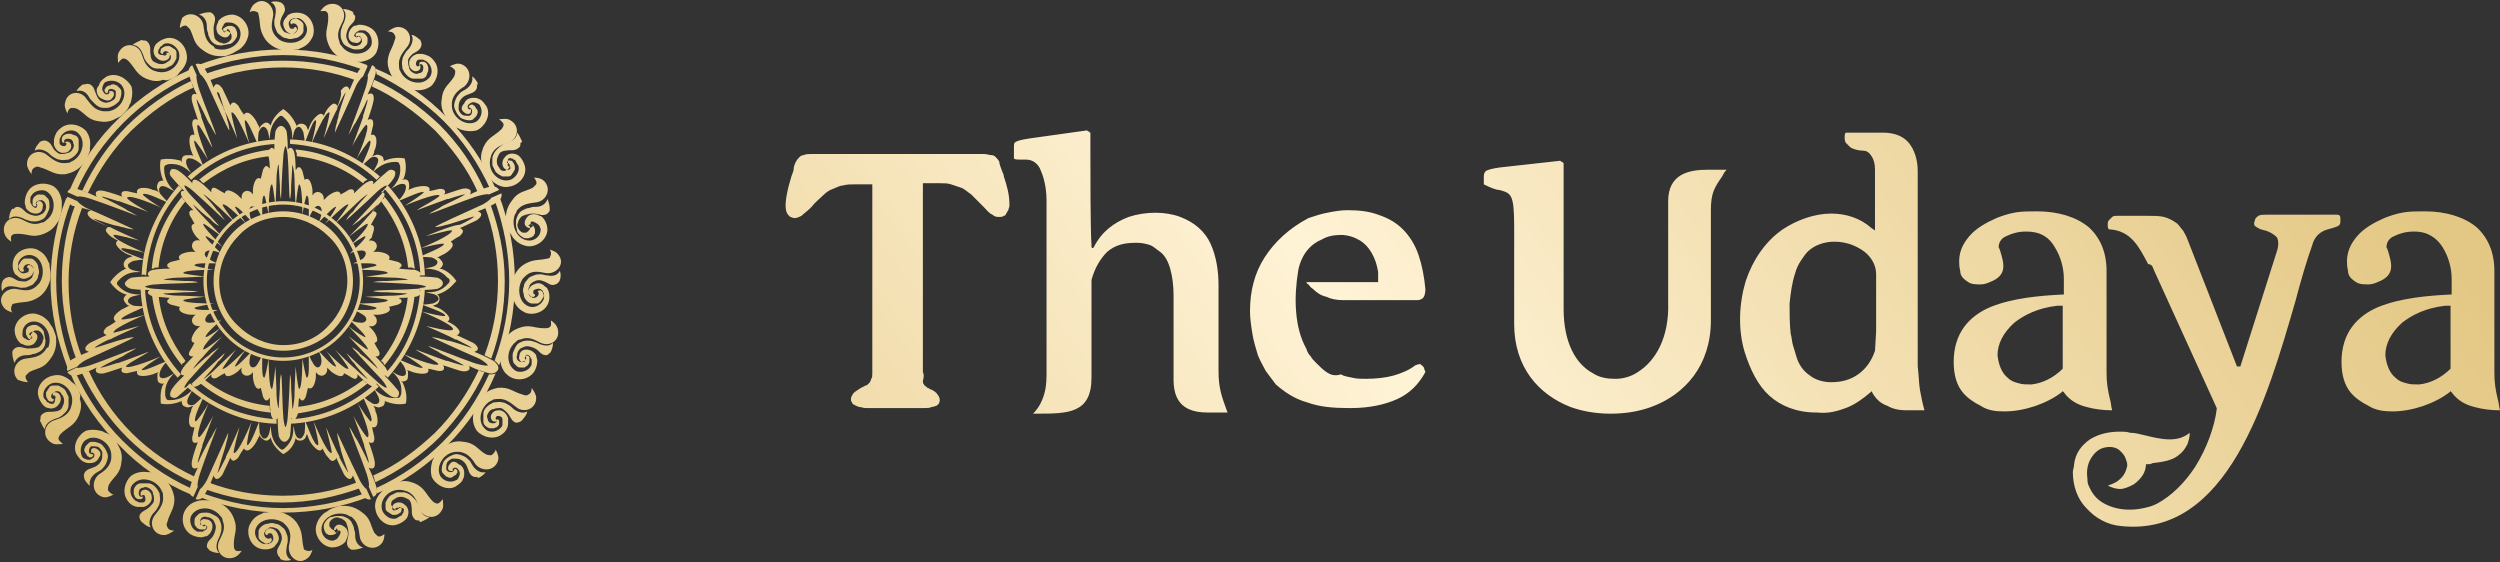
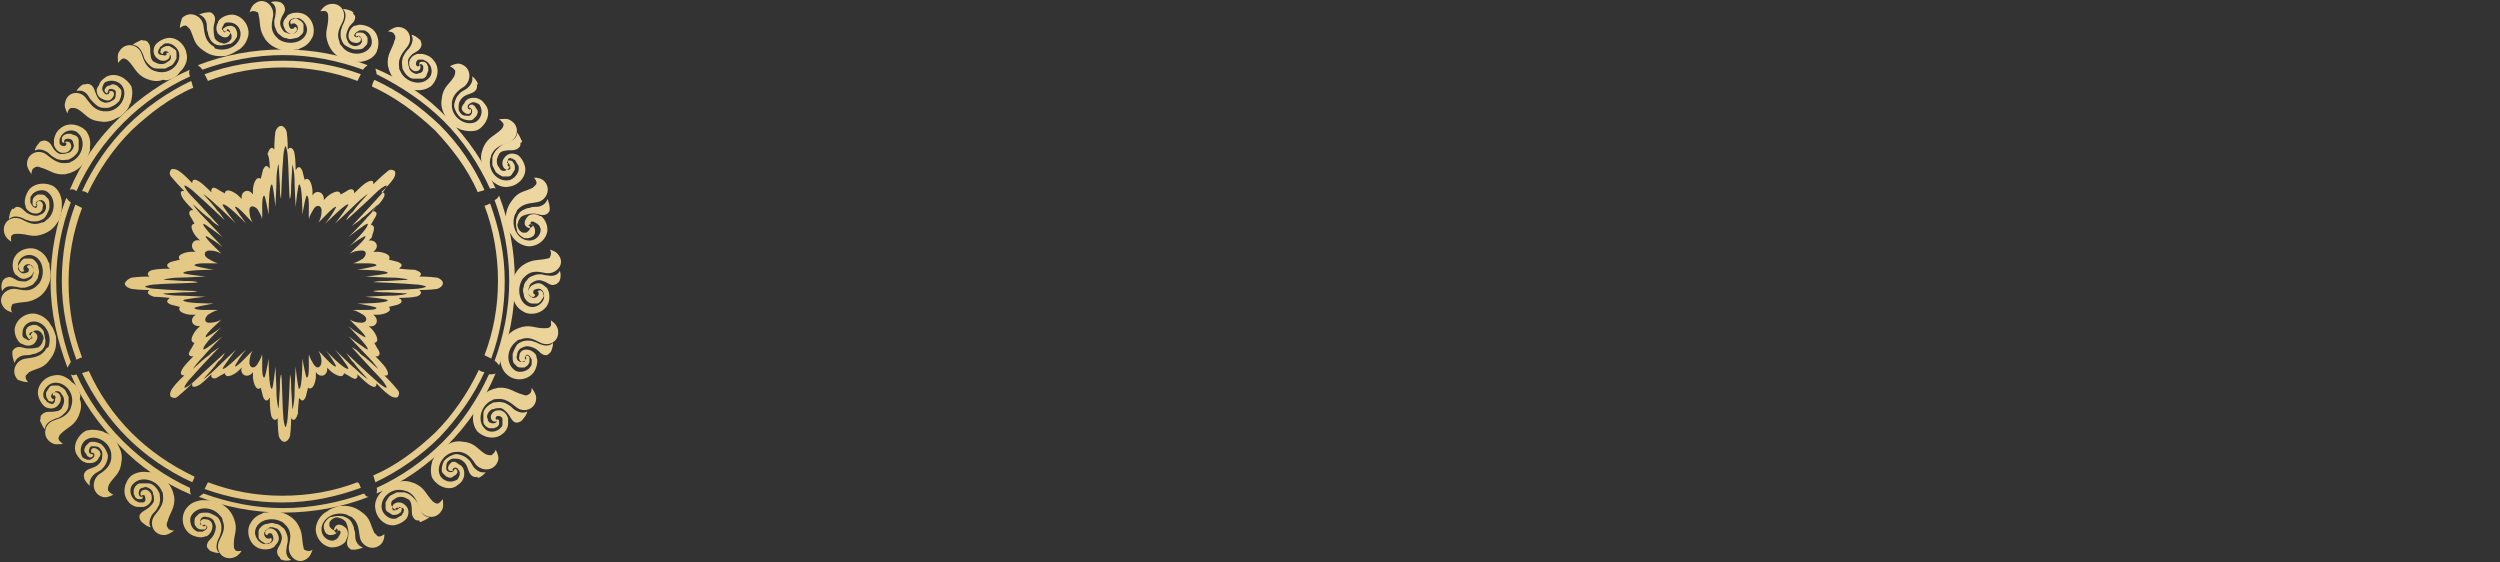
<svg xmlns="http://www.w3.org/2000/svg" version="1.1" id="Layer_1" x="0px" y="0px" viewBox="0 0 222.4 50" style="enable-background:new 0 0 222.4 50;" xml:space="preserve">
  <rect x="0" y="0" width="222.4" height="50" fill="#333333" stroke="none" />
  <style type="text/css">
	.st0{fill:url(#SVGID_1_);}
	.st1{fill-rule:evenodd;clip-rule:evenodd;fill:url(#SVGID_2_);}
	.st2{fill:url(#SVGID_3_);}
	.st3{fill-rule:evenodd;clip-rule:evenodd;fill:url(#SVGID_4_);}
	.st4{fill:url(#SVGID_5_);}
	.st5{fill-rule:evenodd;clip-rule:evenodd;fill:url(#SVGID_6_);}
	.st6{fill:url(#SVGID_7_);}
</style>
  <g>
    <linearGradient id="SVGID_1_" gradientUnits="userSpaceOnUse" x1="-22.722" y1="60.426" x2="192.957" y2="-98.954">
      <stop offset="0" style="stop-color:#D9B766" />
      <stop offset="7.772201e-02" style="stop-color:#DCBC6F" />
      <stop offset="0.204" style="stop-color:#E4C987" />
      <stop offset="0.363" style="stop-color:#F2DEAF" />
      <stop offset="0.5" style="stop-color:#FFF3D6" />
      <stop offset="0.636" style="stop-color:#F2DEAF" />
      <stop offset="0.795" style="stop-color:#E4C987" />
      <stop offset="0.922" style="stop-color:#DCBC6F" />
      <stop offset="1" style="stop-color:#D9B766" />
    </linearGradient>
-     <path class="st0" d="M30,20.2c-1.2-1.2-2.9-2-4.8-2c-1.9,0-3.6,0.8-4.8,2c-1.2,1.2-2,2.9-2,4.8c0,1.9,0.8,3.6,2,4.8   c1.2,1.2,2.9,2,4.8,2c1.9,0,3.6-0.8,4.8-2c1.2-1.2,2-2.9,2-4.8C32,23.2,31.2,21.5,30,20.2 M29.2,21c-1-1-2.5-1.7-4-1.7   c-1.6,0-3,0.6-4,1.7c-1,1-1.7,2.5-1.7,4c0,1.6,0.6,3,1.7,4c1,1,2.5,1.7,4,1.7c1.6,0,3-0.6,4-1.7c1-1,1.7-2.5,1.7-4   C30.9,23.4,30.3,22,29.2,21z M25.2,18.8c1.7,0,3.3,0.7,4.4,1.8c1.1,1.1,1.8,2.7,1.8,4.4c0,1.7-0.7,3.3-1.8,4.4   c-1.1,1.1-2.7,1.8-4.4,1.8c-1.7,0-3.3-0.7-4.4-1.8C19.7,28.3,19,26.7,19,25c0-1.7,0.7-3.3,1.8-4.4C21.9,19.5,23.5,18.8,25.2,18.8z    M25.2,17.9c2,0,3.7,0.8,5,2.1c1.3,1.3,2.1,3.1,2.1,5c0,2-0.8,3.7-2.1,5c-1.3,1.3-3.1,2.1-5,2.1c-2,0-3.7-0.8-5-2.1   c-1.3-1.3-2.1-3.1-2.1-5c0-2,0.8-3.7,2.1-5C21.5,18.7,23.2,17.9,25.2,17.9z" />
    <linearGradient id="SVGID_2_" gradientUnits="userSpaceOnUse" x1="-22.709" y1="60.443" x2="192.969" y2="-98.937">
      <stop offset="0" style="stop-color:#D9B766" />
      <stop offset="7.772201e-02" style="stop-color:#DCBC6F" />
      <stop offset="0.204" style="stop-color:#E4C987" />
      <stop offset="0.363" style="stop-color:#F2DEAF" />
      <stop offset="0.5" style="stop-color:#FFF3D6" />
      <stop offset="0.636" style="stop-color:#F2DEAF" />
      <stop offset="0.795" style="stop-color:#E4C987" />
      <stop offset="0.922" style="stop-color:#DCBC6F" />
      <stop offset="1" style="stop-color:#D9B766" />
    </linearGradient>
-     <path class="st1" d="M36.1,35.9L36.1,35.9L36.1,35.9L36.1,35.9C35.7,36,35,36,34.3,35.7c0,0-0.1,0-0.1-0.1c0.1,0.1,0,0.4-0.1,0.5   c-0.2,0.1-0.4,0.2-0.6,0.1c-0.1,0-0.2-0.1-0.3-0.1c0.1,0.1,0.2,0.3,0.2,0.5c0.2,0.3,0.4,1.6-0.3,1.4h0h0c0,0,0.1,0.5,0.2,0.9   c0,0.3,0,0.5-0.3,0.5c-0.1,0-0.2-0.1-0.2-0.1c0,0,0.4,1.1,0.5,1.6c0.1,0.4,0.1,1-0.5,0.7c0,0,0,0,0,0c0,0,0.5,1,0.7,1.8   c0.1,0.4,0,0.7-0.3,0.8c0,0,0,0,0,0l-0.4-0.9c0,0,0,0,0,0c0.1-0.2-0.1-0.9-0.2-1.2c-0.4-1.2-1.6-4.1-1.5-4.1c0,0,0.2,0.3,0.5,0.9   l0,0l0,0c0.1,0.1,0,0,0.2,0.3c0.1,0.2,0.8,1.5,0.9,1.8c0.3,0.6-0.1-0.7-0.3-1.3c0,0,0,0,0-0.1c-0.2-0.6-1-2.7-1-2.7   c0,0.1,1.1,2,1.3,2c0,0,0,0,0,0c0,0,0,0,0,0c0,0,0,0,0,0h0c0,0,0,0,0,0h0c0,0,0,0,0,0c0.4-0.2-0.8-2.9-0.9-3.1   c0.3,0.6,1.1,1.7,1.2,1.7c0,0,0,0,0,0h0c0,0,0,0,0,0c0.3-0.2-0.7-2.1-0.8-2.4c0.2,0.3,0.6,0.6,0.8,0.7c0.2,0.2,0.6,0.2,0.7,0   c0.2-0.3-0.3-0.9-0.4-1.2c0.4,0.4,1,0.9,2,0.8c0.1,0,0.2,0,0.3-0.1l0,0l0,0c0-0.1,0.1-0.2,0.1-0.3c0.1-1-0.4-1.6-0.9-2   c0.2,0.1,0.8,0.6,1.2,0.4c0.2-0.1,0.1-0.5,0-0.7c-0.1-0.2-0.4-0.7-0.8-0.8c0.3,0,2.2,1,2.4,0.8c0,0,0,0,0,0v0c0,0,0,0,0,0   c0-0.1-1.2-0.9-1.7-1.2c0.2,0.1,2.9,1.2,3.1,0.9c0,0,0,0,0,0l0,0c0,0,0,0,0,0v0c0,0,0,0,0,0c0,0,0,0,0,0c0,0,0,0,0,0   c0-0.2-2-1.2-2-1.3c0,0,2.1,0.8,2.7,1c0,0,0.1,0,0.1,0c0.6,0.2,1.9,0.6,1.3,0.3c-0.3-0.2-1.6-0.8-1.8-0.9c-0.3-0.2-0.2-0.1-0.3-0.2   l0,0l0,0c-0.6-0.3-0.9-0.5-0.9-0.5c0-0.1,2.9,1.1,4.1,1.5c0.3,0.1,1.1,0.3,1.2,0.2c0,0,0,0,0,0l0.9,0.4c0,0,0,0,0,0   c-0.1,0.2-0.4,0.4-0.8,0.3c-0.8-0.2-1.8-0.6-1.8-0.7c0,0,0,0,0,0c0.3,0.5-0.3,0.6-0.7,0.5c-0.4-0.1-1.5-0.5-1.6-0.5   c0,0,0.1,0.1,0.1,0.2c0,0.3-0.2,0.3-0.5,0.3c-0.4-0.1-0.9-0.2-0.9-0.2l0,0c0.2,0.7-1.1,0.4-1.4,0.3c-0.2-0.1-0.3-0.1-0.5-0.2   c0.1,0.1,0.1,0.2,0.1,0.3c0,0.2,0,0.5-0.1,0.6c-0.1,0.1-0.4,0.2-0.5,0.1c0,0,0,0.1,0.1,0.1C36.2,34.8,36.2,35.5,36.1,35.9   L36.1,35.9z M14.3,14.2L14.3,14.2L14.3,14.2L14.3,14.2c-0.1,0.4-0.1,1.1,0.2,1.8c0,0,0,0.1,0.1,0.1c-0.1-0.1-0.4,0-0.5,0.1   c-0.1,0.2-0.2,0.4-0.1,0.6c0,0.1,0.1,0.2,0.1,0.3c-0.1-0.1-0.3-0.2-0.5-0.2c-0.3-0.2-1.6-0.4-1.4,0.3l0,0h0l0,0   c0,0-0.5-0.1-0.9-0.2c-0.3,0-0.5,0-0.5,0.3c0,0.1,0.1,0.2,0.1,0.2c0,0-1.1-0.4-1.6-0.5c-0.4-0.1-1-0.1-0.7,0.5c0,0,0,0,0,0   c0,0-1-0.5-1.8-0.7c-0.4-0.1-0.7,0-0.8,0.3c0,0,0,0,0,0l0.9,0.4c0,0,0,0,0,0c0.2-0.1,0.9,0.1,1.2,0.2c1.2,0.4,4.1,1.5,4.1,1.5   c0,0-0.3-0.2-0.9-0.5l0,0l0,0c-0.1-0.1,0,0-0.3-0.2c-0.2-0.1-1.5-0.8-1.8-0.9c-0.6-0.3,0.7,0.1,1.3,0.3c0,0,0,0,0.1,0   c0.6,0.2,2.7,1,2.7,1c-0.1,0-2-1.1-2-1.3c0,0,0,0,0,0c0,0,0,0,0,0c0,0,0,0,0,0l0,0c0,0,0,0,0,0v0c0,0,0,0,0,0   c0.2-0.4,2.9,0.8,3.1,0.9c-0.6-0.3-1.7-1.1-1.7-1.2c0,0,0,0,0,0v0c0,0,0,0,0,0c0.2-0.3,2.1,0.7,2.4,0.8c-0.3-0.2-0.6-0.6-0.8-0.8   c-0.2-0.2-0.2-0.6,0-0.7c0.3-0.2,0.9,0.3,1.2,0.4c-0.4-0.4-0.9-1-0.9-2c0-0.1,0-0.2,0.1-0.3v0c0.1,0,0.2-0.1,0.3-0.1   c1-0.1,1.6,0.4,2,0.8c-0.1-0.2-0.6-0.8-0.4-1.2c0.1-0.2,0.5-0.1,0.7,0c0.2,0.1,0.7,0.4,0.8,0.7c0-0.3-1-2.2-0.8-2.4c0,0,0,0,0,0h0   v0c0,0,0,0,0,0c0.1,0,0.9,1.2,1.2,1.7c-0.1-0.2-1.2-2.9-0.9-3.1c0,0,0,0,0,0h0c0,0,0,0,0,0h0c0,0,0,0,0,0c0,0,0,0,0,0c0,0,0,0,0,0   c0.2,0,1.2,2,1.3,2c0,0-0.8-2.1-1-2.7c0,0,0-0.1,0-0.1c-0.2-0.6-0.6-1.9-0.3-1.3c0.2,0.3,0.8,1.6,0.9,1.8c0.2,0.3,0.1,0.2,0.2,0.3   l0,0l0,0c0.3,0.6,0.5,0.9,0.5,0.9c0.1,0-1.1-2.9-1.5-4.1c-0.1-0.3-0.3-1.1-0.2-1.2c0,0,0,0,0,0l-0.4-0.9c0,0,0,0,0,0   c-0.2,0.1-0.4,0.4-0.3,0.8c0.2,0.8,0.7,1.8,0.7,1.8c0,0,0,0,0,0C17,8.2,17,8.7,17.1,9.1c0.1,0.4,0.5,1.5,0.5,1.6   c0,0-0.1-0.1-0.2-0.1c-0.3,0-0.3,0.3-0.3,0.5c0.1,0.4,0.2,0.9,0.2,0.9l0,0h0c-0.7-0.2-0.4,1.1-0.3,1.4c0.1,0.2,0.1,0.3,0.2,0.5   c-0.1-0.1-0.2-0.1-0.3-0.1c-0.2,0-0.5,0-0.6,0.1c-0.1,0.1-0.2,0.4-0.1,0.5c0,0-0.1,0-0.1-0.1C15.4,14.1,14.7,14.1,14.3,14.2   L14.3,14.2z M40.6,25L40.6,25L40.6,25L40.6,25c-0.2-0.3-0.7-0.9-1.4-1.1c0,0-0.1,0-0.1,0c0.2-0.1,0.3-0.3,0.3-0.4   c0-0.2-0.2-0.4-0.3-0.5c-0.1-0.1-0.2-0.1-0.3-0.1c0.2,0,0.3-0.1,0.5-0.2c0.3-0.1,1.4-0.8,0.8-1.2v0l0,0c0,0,0.4-0.3,0.8-0.5   c0.2-0.2,0.4-0.4,0.2-0.6c-0.1-0.1-0.2-0.1-0.2-0.1c0,0,1.1-0.5,1.5-0.7c0.3-0.2,0.7-0.6,0.1-0.8c0,0,0,0,0,0c0,0,1.1-0.4,1.7-0.8   c0.3-0.2,0.5-0.5,0.4-0.8c0,0,0,0,0,0l-0.9,0.4c0,0,0,0,0,0c-0.1,0.2-0.7,0.6-1,0.7c-1.1,0.5-4,1.8-4,1.9c0,0,0.4,0,1-0.2l0,0l0,0   c0.1,0,0,0,0.4-0.1c0.3-0.1,1.6-0.5,1.9-0.6c0.6-0.2-0.6,0.5-1.1,0.7c0,0,0,0-0.1,0C40,20.1,37.9,21,37.9,21c0.1,0,2.2-0.6,2.3-0.5   c0,0,0,0,0,0c0,0,0,0,0,0c0,0,0,0,0,0v0c0,0,0,0,0,0v0c0,0,0,0,0,0c0.1,0.4-2.6,1.5-2.8,1.6c0.6-0.2,2-0.5,2.1-0.4c0,0,0,0,0,0v0v0   c0,0,0,0,0,0c0,0.3-2,1-2.2,1.2c0.3-0.1,0.9,0,1.1,0c0.3,0.1,0.6,0.3,0.5,0.5c-0.1,0.4-0.9,0.4-1.1,0.5c0.6,0,1.4,0.1,2,0.8   C40,24.8,40,24.9,40,25h0c0,0.1-0.1,0.2-0.1,0.2c-0.7,0.8-1.4,0.8-2,0.8c0.2,0.1,1,0.1,1.1,0.5c0.1,0.2-0.2,0.4-0.5,0.5   c-0.2,0-0.8,0.2-1.1,0c0.2,0.2,2.3,0.8,2.2,1.1c0,0,0,0,0,0v0l0,0c0,0,0,0,0,0c-0.1,0.1-1.4-0.2-2.1-0.4c0.2,0.1,2.9,1.2,2.8,1.6   c0,0,0,0,0,0v0c0,0,0,0,0,0v0c0,0,0,0,0,0c0,0,0,0,0,0c0,0,0,0,0,0C40.2,29.6,38,29,37.9,29c0,0,2.1,0.9,2.6,1.2c0,0,0.1,0,0.1,0   c0.6,0.3,1.8,0.9,1.2,0.7c-0.3-0.1-1.7-0.6-2-0.6c-0.4-0.1-0.2-0.1-0.4-0.1l0,0l0,0c-0.6-0.2-1-0.2-1-0.2c0,0,2.8,1.3,4,1.8   c0.3,0.1,0.9,0.5,1,0.7c0,0,0,0,0,0l0.9,0.4c0,0,0,0,0,0c0.1-0.2,0-0.5-0.4-0.8c-0.7-0.4-1.7-0.8-1.7-0.8c0,0,0,0,0,0   c0.6-0.2,0.2-0.6-0.1-0.8c-0.4-0.2-1.5-0.7-1.5-0.7c0,0,0.2,0,0.2-0.1c0.2-0.2,0-0.4-0.2-0.6c-0.3-0.3-0.8-0.5-0.8-0.5l0,0v0l0,0   c0.6-0.3-0.5-1.1-0.8-1.2c-0.2-0.1-0.3-0.1-0.5-0.2c0.1,0,0.2-0.1,0.3-0.1c0.2-0.1,0.3-0.3,0.3-0.5c0-0.2-0.1-0.4-0.3-0.4   c0,0,0.1,0,0.1,0C39.9,25.9,40.3,25.3,40.6,25L40.6,25z M9.8,25.1L9.8,25.1L9.8,25.1L9.8,25.1c0.2,0.3,0.7,0.9,1.4,1.1   c0,0,0.1,0,0.1,0c-0.2,0.1-0.3,0.3-0.3,0.4c0,0.2,0.2,0.4,0.3,0.5c0.1,0.1,0.2,0.1,0.3,0.1c-0.2,0-0.3,0.1-0.5,0.2   c-0.3,0.1-1.4,0.8-0.8,1.2l0,0l0,0c0,0-0.4,0.3-0.8,0.5c-0.2,0.2-0.4,0.4-0.2,0.6c0.1,0.1,0.2,0.1,0.2,0.1c0,0-1.1,0.5-1.5,0.7   c-0.3,0.2-0.7,0.6-0.1,0.8c0,0,0,0,0,0c0,0-1.1,0.4-1.7,0.8C6,32.5,5.9,32.8,6,33c0,0,0,0,0,0l0.9-0.4c0,0,0,0,0,0   c0.1-0.2,0.7-0.6,1-0.7c1.1-0.5,4-1.8,4-1.9c0,0-0.4,0-1,0.2l0,0l0,0c-0.1,0,0,0-0.4,0.1c-0.3,0.1-1.6,0.5-1.9,0.6   c-0.6,0.2,0.6-0.5,1.1-0.7c0,0,0,0,0.1,0c0.5-0.3,2.6-1.2,2.6-1.2c-0.1,0-2.2,0.6-2.3,0.6c0,0,0,0,0,0c0,0,0,0,0,0c0,0,0,0,0,0l0,0   c0,0,0,0,0,0l0,0c0,0,0,0,0,0c-0.1-0.4,2.6-1.5,2.8-1.6c-0.6,0.2-2,0.5-2.1,0.4c0,0,0,0,0,0v0c0,0,0,0,0,0c0-0.3,2-1,2.2-1.2   c-0.3,0.1-0.9,0-1.1,0c-0.3-0.1-0.6-0.3-0.5-0.5c0.1-0.4,0.9-0.4,1.1-0.5c-0.6,0-1.4-0.1-2-0.8c-0.1-0.1-0.1-0.2-0.1-0.2h0   c0-0.1,0.1-0.2,0.1-0.2c0.7-0.8,1.4-0.8,2-0.8c-0.2-0.1-1-0.1-1.1-0.5c-0.1-0.2,0.2-0.4,0.5-0.5c0.2,0,0.8-0.2,1.1,0   c-0.2-0.2-2.3-0.8-2.2-1.1c0,0,0,0,0,0v0c0,0,0,0,0,0c0.1-0.1,1.4,0.2,2.1,0.4c-0.2-0.1-2.9-1.2-2.8-1.6c0,0,0,0,0,0v0c0,0,0,0,0,0   h0c0,0,0,0,0,0c0,0,0,0,0,0c0,0,0,0,0,0c0.1-0.1,2.3,0.5,2.3,0.5c0,0-2.1-0.9-2.6-1.2c0,0-0.1,0-0.1,0c-0.6-0.3-1.8-0.9-1.2-0.7   c0.3,0.1,1.7,0.6,2,0.6c0.4,0.1,0.2,0.1,0.4,0.1l0,0l0,0c0.6,0.2,1,0.2,1,0.2c0,0-2.8-1.3-4-1.8c-0.3-0.1-0.9-0.5-1-0.7   c0,0,0,0,0,0l-0.9-0.4c0,0,0,0,0,0c-0.1,0.2,0,0.5,0.4,0.8C7,18.4,8,18.7,8.1,18.7c0,0,0,0,0,0c-0.6,0.2-0.2,0.6,0.1,0.8   c0.4,0.2,1.5,0.7,1.5,0.7c0,0-0.2,0-0.2,0.1c-0.2,0.2,0,0.4,0.2,0.6c0.3,0.3,0.8,0.5,0.8,0.5l0,0l0,0c-0.6,0.3,0.5,1.1,0.8,1.2   c0.2,0.1,0.3,0.1,0.5,0.2c-0.1,0-0.2,0.1-0.3,0.1C11.2,23,11,23.3,11,23.5c0,0.2,0.1,0.4,0.3,0.4c0,0-0.1,0-0.1,0   C10.5,24.2,10,24.8,9.8,25.1L9.8,25.1z M14.3,35.9L14.3,35.9L14.3,35.9L14.3,35.9c0.4,0.1,1.1,0.1,1.8-0.2c0,0,0.1,0,0.1-0.1   c-0.1,0.1,0,0.4,0.1,0.5c0.2,0.1,0.4,0.2,0.6,0.1c0.1,0,0.2-0.1,0.3-0.1c-0.1,0.1-0.2,0.3-0.2,0.5c-0.2,0.3-0.4,1.6,0.3,1.4l0,0   l0,0c0,0-0.1,0.5-0.2,0.9c0,0.3,0,0.5,0.3,0.5c0.1,0,0.2-0.1,0.2-0.1c0,0-0.4,1.1-0.5,1.6c-0.1,0.4-0.1,1,0.5,0.7c0,0,0,0,0,0   c0,0-0.5,1-0.7,1.8c-0.1,0.4,0,0.7,0.3,0.8c0,0,0,0,0,0l0.4-0.9c0,0,0,0,0,0c-0.1-0.2,0.1-0.9,0.2-1.2c0.4-1.2,1.5-4.1,1.5-4.1   c0,0-0.2,0.3-0.5,0.9l0,0l0,0c-0.1,0.1,0,0-0.2,0.3c-0.1,0.2-0.8,1.5-0.9,1.8c-0.3,0.6,0.1-0.7,0.3-1.3c0,0,0,0,0-0.1   c0.2-0.6,1-2.7,1-2.7c0,0.1-1.1,2-1.3,2c0,0,0,0,0,0c0,0,0,0,0,0c0,0,0,0,0,0h0c0,0,0,0,0,0c0,0,0,0,0,0c-0.4-0.2,0.8-2.9,0.9-3.1   c-0.3,0.6-1.1,1.7-1.2,1.7c0,0,0,0,0,0h0c0,0,0,0,0,0c-0.3-0.2,0.7-2.1,0.8-2.4c-0.2,0.3-0.6,0.6-0.8,0.8c-0.2,0.2-0.6,0.2-0.7,0   c-0.2-0.3,0.3-0.9,0.4-1.2c-0.4,0.4-1,0.9-2,0.9c-0.1,0-0.2,0-0.3-0.1v0c0-0.1-0.1-0.2-0.1-0.3c-0.1-1,0.4-1.6,0.8-2   c-0.2,0.1-0.8,0.6-1.2,0.4c-0.2-0.1-0.1-0.5,0-0.7c0.1-0.2,0.4-0.7,0.7-0.8c-0.3,0-2.2,1-2.4,0.8c0,0,0,0,0,0v0v0c0,0,0,0,0,0   c0-0.1,1.2-0.9,1.7-1.2c-0.2,0.1-2.9,1.2-3.1,0.9c0,0,0,0,0,0l0,0c0,0,0,0,0,0l0,0c0,0,0,0,0,0c0,0,0,0,0,0c0,0,0,0,0,0   c0-0.2,2-1.2,2-1.3c0,0-2.1,0.8-2.7,1c0,0-0.1,0-0.1,0c-0.6,0.2-1.9,0.6-1.3,0.3c0.3-0.2,1.6-0.8,1.8-0.9c0.3-0.2,0.2-0.1,0.3-0.2   l0,0l0,0c0.6-0.3,0.9-0.5,0.9-0.5c0-0.1-2.9,1.1-4.1,1.5c-0.3,0.1-1.1,0.3-1.2,0.2c0,0,0,0,0,0L6,33.1c0,0,0,0,0,0   c0.1,0.2,0.4,0.4,0.8,0.3c0.8-0.2,1.8-0.7,1.8-0.7c0,0,0,0,0,0c-0.3,0.5,0.3,0.6,0.7,0.5c0.4-0.1,1.5-0.5,1.6-0.5   c0,0-0.1,0.1-0.1,0.2c0,0.3,0.3,0.3,0.5,0.3c0.4-0.1,0.9-0.2,0.9-0.2l0,0v0c-0.2,0.7,1.1,0.4,1.4,0.3c0.2-0.1,0.3-0.1,0.5-0.2   c-0.1,0.1-0.1,0.2-0.1,0.3c0,0.2,0,0.5,0.1,0.6c0.1,0.1,0.4,0.2,0.5,0.1c0,0,0,0.1-0.1,0.1C14.2,34.9,14.3,35.6,14.3,35.9   L14.3,35.9z M25.2,40.4L25.2,40.4L25.2,40.4L25.2,40.4c-0.3-0.2-0.9-0.7-1.1-1.4c0,0,0-0.1,0-0.1c-0.1,0.2-0.3,0.3-0.4,0.3   c-0.2,0-0.4-0.2-0.5-0.3c-0.1-0.1-0.1-0.2-0.1-0.3c0,0.2-0.1,0.3-0.2,0.5c-0.1,0.3-0.8,1.4-1.2,0.8l0,0l0,0c0,0-0.3,0.4-0.5,0.8   c-0.2,0.2-0.4,0.4-0.6,0.2c-0.1-0.1-0.1-0.2-0.1-0.2c0,0-0.5,1.1-0.7,1.5c-0.2,0.3-0.6,0.7-0.8,0.1c0,0,0,0,0,0   c0,0-0.4,1.1-0.8,1.7c-0.2,0.4-0.5,0.5-0.8,0.4c0,0,0,0,0,0l0.4-0.9c0,0,0,0,0,0c0.2-0.1,0.6-0.7,0.7-1c0.5-1.1,1.8-4,1.8-4   c0,0,0,0.4-0.2,1l0,0l0,0c0,0.1,0,0-0.1,0.4c-0.1,0.3-0.5,1.6-0.6,2c-0.2,0.6,0.4-0.6,0.7-1.2c0,0,0,0,0-0.1   c0.3-0.5,1.2-2.6,1.2-2.6c0,0.1-0.6,2.2-0.5,2.3c0,0,0,0,0,0c0,0,0,0,0,0c0,0,0,0,0,0l0,0c0,0,0,0,0,0v0c0,0,0,0,0,0   c0.4,0.1,1.5-2.6,1.6-2.8c-0.2,0.6-0.5,2-0.4,2.1c0,0,0,0,0,0h0c0,0,0,0,0,0c0.3,0,1-2,1.1-2.2c-0.1,0.3,0,0.9,0,1.1   c0.1,0.3,0.3,0.6,0.5,0.5c0.4-0.1,0.4-0.9,0.5-1.1c0,0.6,0.1,1.4,0.8,2c0.1,0.1,0.2,0.1,0.2,0.1c0.1,0,0.2-0.1,0.2-0.1   c0.8-0.7,0.8-1.4,0.8-2c0.1,0.2,0.1,1,0.5,1.1c0.2,0.1,0.4-0.2,0.5-0.5c0-0.2,0.1-0.8,0-1.1c0.2,0.2,0.8,2.3,1.2,2.2c0,0,0,0,0,0h0   l0,0c0,0,0,0,0,0c0.1-0.1-0.2-1.4-0.4-2.1c0.1,0.2,1.2,2.9,1.6,2.8c0,0,0,0,0,0v0c0,0,0,0,0,0l0,0c0,0,0,0,0,0c0,0,0,0,0,0   c0,0,0,0,0,0c0.1-0.1-0.5-2.2-0.5-2.3c0,0,0.9,2.1,1.2,2.6c0,0,0,0.1,0,0.1c0.3,0.6,1,1.8,0.7,1.1c-0.1-0.3-0.6-1.7-0.6-1.9   c-0.1-0.4-0.1-0.2-0.1-0.4l0,0l0,0c-0.2-0.6-0.2-1-0.2-1c0,0,1.3,2.8,1.9,4c0.1,0.3,0.5,0.9,0.7,1c0,0,0,0,0,0l0.4,0.9c0,0,0,0,0,0   c-0.2,0.1-0.5,0-0.8-0.4c-0.4-0.7-0.8-1.7-0.8-1.7c0,0,0,0,0,0c-0.2,0.6-0.6,0.2-0.8-0.1c-0.2-0.4-0.7-1.5-0.7-1.5   c0,0,0,0.2-0.1,0.2c-0.2,0.2-0.4,0.1-0.6-0.2c-0.3-0.3-0.5-0.8-0.5-0.8l0,0l0,0c-0.3,0.6-1.1-0.5-1.2-0.8c-0.1-0.2-0.1-0.3-0.2-0.5   c0,0.1-0.1,0.2-0.1,0.3c-0.1,0.2-0.3,0.3-0.5,0.3c-0.2,0-0.4-0.1-0.4-0.3c0,0,0,0.1,0,0.1C26.1,39.8,25.6,40.2,25.2,40.4L25.2,40.4   z M36,14.1L36,14.1L36,14.1L36,14.1c-0.4-0.1-1.1-0.1-1.8,0.2c0,0-0.1,0-0.1,0.1c0.1-0.1,0-0.4-0.1-0.5c-0.2-0.1-0.4-0.2-0.6-0.1   c-0.1,0-0.2,0.1-0.3,0.1c0.1-0.1,0.2-0.3,0.2-0.5c0.2-0.3,0.4-1.6-0.3-1.4h0l0,0c0,0,0.1-0.5,0.2-0.9c0-0.3,0-0.5-0.3-0.5   c-0.1,0-0.2,0.1-0.2,0.1c0,0,0.4-1.1,0.5-1.6c0.1-0.4,0.1-1-0.5-0.7c0,0,0,0,0,0c0,0,0.5-1,0.7-1.8c0.1-0.4,0-0.7-0.3-0.8   c0,0,0,0,0,0l-0.4,0.9c0,0,0,0,0,0c0.1,0.2-0.1,0.9-0.2,1.2c-0.4,1.2-1.5,4.1-1.5,4.1c0,0,0.2-0.3,0.5-0.9l0,0l0,0   c0.1-0.1,0,0,0.2-0.3c0.1-0.2,0.8-1.5,0.9-1.8c0.3-0.6-0.1,0.7-0.3,1.3c0,0,0,0,0,0.1c-0.2,0.6-1,2.7-1,2.7c0-0.1,1.1-2,1.3-2   c0,0,0,0,0,0c0,0,0,0,0,0c0,0,0,0,0,0h0c0,0,0,0,0,0v0l0,0c0,0,0,0,0,0c0.4,0.2-0.8,2.9-0.9,3.1c0.3-0.6,1.1-1.7,1.2-1.7   c0,0,0,0,0,0h0l0,0c0,0,0,0,0,0c0.3,0.2-0.7,2.1-0.8,2.4c0.2-0.3,0.6-0.6,0.8-0.8c0.2-0.2,0.6-0.2,0.7,0c0.2,0.3-0.3,0.9-0.4,1.2   c0.4-0.4,1-0.9,2-0.9c0.1,0,0.2,0,0.3,0.1l0,0l0,0c0,0.1,0.1,0.2,0.1,0.3c0.1,1-0.4,1.6-0.8,2c0.2-0.1,0.8-0.6,1.2-0.4   c0.2,0.1,0.1,0.5,0,0.7c-0.1,0.2-0.4,0.7-0.7,0.8c0.3,0,2.2-1,2.4-0.8c0,0,0,0,0,0c0,0,0,0,0,0c0,0.1-1.2,0.9-1.7,1.2   c0.2-0.1,2.9-1.2,3.1-0.9c0,0,0,0,0,0v0c0,0,0,0,0,0l0,0c0,0,0,0,0,0c0,0,0,0,0,0c0,0,0,0,0,0c0,0.2-2,1.2-2,1.3c0,0,2.1-0.8,2.7-1   c0,0,0.1,0,0.1,0c0.6-0.2,1.9-0.6,1.3-0.3c-0.3,0.2-1.6,0.8-1.8,0.9c-0.3,0.2-0.2,0.1-0.3,0.2l0,0l0,0c-0.6,0.3-0.9,0.5-0.9,0.5   c0,0.1,2.9-1.1,4.1-1.5c0.3-0.1,1.1-0.3,1.2-0.2c0,0,0,0,0,0l0.9-0.4c0,0,0,0,0,0c-0.1-0.2-0.4-0.4-0.8-0.3   c-0.8,0.2-1.8,0.7-1.8,0.7c0,0,0,0,0,0c0.3-0.5-0.3-0.6-0.7-0.5c-0.4,0.1-1.5,0.5-1.6,0.5c0,0,0.1-0.1,0.1-0.2   c0-0.3-0.3-0.3-0.5-0.3c-0.4,0.1-0.9,0.2-0.9,0.2l0,0v0c0.2-0.7-1.1-0.4-1.4-0.3c-0.2,0.1-0.3,0.1-0.5,0.2c0.1-0.1,0.1-0.2,0.1-0.3   c0-0.2,0-0.5-0.2-0.6C36.2,16,36,15.9,35.8,16c0,0,0-0.1,0.1-0.1C36.2,15.2,36.1,14.5,36,14.1L36,14.1z M25.2,9.7L25.2,9.7   L25.2,9.7L25.2,9.7c-0.3,0.2-0.9,0.7-1.1,1.4c0,0,0,0.1,0,0.1c-0.1-0.2-0.3-0.3-0.4-0.3c-0.2,0-0.4,0.2-0.5,0.3   c-0.1,0.1-0.1,0.2-0.1,0.3c0-0.2-0.1-0.3-0.2-0.5c-0.1-0.3-0.8-1.4-1.2-0.8v0l0,0c0,0-0.3-0.4-0.5-0.8c-0.2-0.2-0.4-0.4-0.6-0.2   c-0.1,0.1-0.1,0.2-0.1,0.2c0,0-0.5-1.1-0.7-1.5c-0.2-0.3-0.6-0.7-0.8-0.1c0,0,0,0,0,0c0,0-0.4-1.1-0.8-1.7   c-0.2-0.4-0.5-0.5-0.8-0.4c0,0,0,0,0,0l0.4,0.9c0,0,0,0,0,0c0.2,0.1,0.6,0.7,0.7,1c0.5,1.1,1.8,4,1.9,4c0,0,0-0.4-0.2-1l0,0l0,0   c0-0.1,0,0-0.1-0.4c-0.1-0.3-0.5-1.6-0.6-1.9C19,7.8,19.6,9,19.9,9.6c0,0,0,0,0,0.1c0.3,0.5,1.2,2.6,1.2,2.6c0-0.1-0.6-2.2-0.5-2.3   c0,0,0,0,0,0c0,0,0,0,0,0c0,0,0,0,0,0h0c0,0,0,0,0,0h0c0,0,0,0,0,0c0.4-0.1,1.5,2.6,1.6,2.8c-0.2-0.6-0.5-2-0.4-2.1c0,0,0,0,0,0h0   l0,0c0,0,0,0,0,0c0.3,0,1,2,1.2,2.2c-0.1-0.3,0-0.9,0-1.1c0.1-0.3,0.3-0.6,0.5-0.5c0.4,0.1,0.4,0.9,0.5,1.1c0-0.6,0.1-1.4,0.8-2   c0.1-0.1,0.2-0.1,0.2-0.1v0l0,0c0.1,0,0.2,0.1,0.2,0.1c0.8,0.7,0.8,1.4,0.8,2c0.1-0.2,0.1-1,0.5-1.1c0.2-0.1,0.4,0.2,0.5,0.5   c0,0.2,0.2,0.8,0,1.1c0.2-0.2,0.8-2.3,1.1-2.2c0,0,0,0,0,0h0l0,0c0,0,0,0,0,0c0.1,0.1-0.2,1.4-0.4,2.1c0.1-0.2,1.2-2.9,1.6-2.8   c0,0,0,0,0,0l0,0c0,0,0,0,0,0l0,0c0,0,0,0,0,0c0,0,0,0,0,0c0,0,0,0,0,0c0.1,0.1-0.5,2.3-0.5,2.3c0,0,0.9-2.1,1.2-2.6   c0,0,0-0.1,0-0.1c0.3-0.6,0.9-1.8,0.7-1.2c-0.1,0.3-0.6,1.7-0.6,2c-0.1,0.4-0.1,0.2-0.1,0.4l0,0l0,0c-0.2,0.6-0.2,1-0.2,1   c0,0,1.3-2.8,1.8-4c0.1-0.3,0.5-0.9,0.7-1c0,0,0,0,0,0l0.4-0.9c0,0,0,0,0,0c-0.2-0.1-0.5,0-0.8,0.4c-0.4,0.7-0.8,1.7-0.8,1.7   c0,0,0,0,0,0c-0.2-0.6-0.6-0.2-0.8,0.1C30.5,8.4,30,9.5,30,9.5c0,0,0-0.2-0.1-0.2c-0.2-0.2-0.4,0-0.6,0.2c-0.3,0.3-0.5,0.8-0.5,0.8   l0,0l0,0c-0.3-0.6-1.1,0.5-1.2,0.8c-0.1,0.2-0.1,0.3-0.2,0.5c0-0.1-0.1-0.2-0.1-0.3c-0.1-0.2-0.3-0.3-0.5-0.3   c-0.2,0-0.4,0.1-0.4,0.3c0,0,0-0.1,0-0.1C26,10.3,25.5,9.9,25.2,9.7L25.2,9.7z" />
    <linearGradient id="SVGID_3_" gradientUnits="userSpaceOnUse" x1="-22.722" y1="60.426" x2="192.957" y2="-98.954">
      <stop offset="0" style="stop-color:#D9B766" />
      <stop offset="7.772201e-02" style="stop-color:#DCBC6F" />
      <stop offset="0.204" style="stop-color:#E4C987" />
      <stop offset="0.363" style="stop-color:#F2DEAF" />
      <stop offset="0.5" style="stop-color:#FFF3D6" />
      <stop offset="0.636" style="stop-color:#F2DEAF" />
      <stop offset="0.795" style="stop-color:#E4C987" />
      <stop offset="0.922" style="stop-color:#DCBC6F" />
      <stop offset="1" style="stop-color:#D9B766" />
    </linearGradient>
    <path class="st2" d="M6.2,16.9c1-2.4,2.5-4.6,4.4-6.4c1.8-1.8,4-3.3,6.3-4.3c-0.1,0.1-0.1,0.3,0,0.6c-2.2,1-4.2,2.4-5.9,4.1   c-1.7,1.7-3.2,3.8-4.2,6.1C6.5,16.8,6.4,16.8,6.2,16.9 M6,32.7c-0.9-2.4-1.5-4.9-1.5-7.6c0-2.6,0.5-5.2,1.4-7.5   c0.1,0.1,0.2,0.3,0.4,0.4C5.5,20.1,5,22.5,5,25c0,2.5,0.5,5,1.3,7.2l0,0C6.2,32.4,6.1,32.5,6,32.7z M17,44c-2.4-1-4.6-2.5-6.4-4.4   c-1.8-1.8-3.3-3.9-4.3-6.3c0.1,0.1,0.3,0.1,0.5,0l0,0c1,2.2,2.4,4.2,4.1,5.9c1.7,1.7,3.8,3.2,6,4.2l0,0C16.9,43.7,16.9,43.8,17,44z    M32.8,44.2c-2.3,0.9-4.9,1.4-7.6,1.4c-2.6,0-5.2-0.5-7.5-1.4c0.1-0.1,0.3-0.2,0.4-0.3l0,0c2.2,0.8,4.6,1.3,7.1,1.3   c2.5,0,5-0.5,7.2-1.3l0,0C32.5,44.1,32.6,44.2,32.8,44.2z M44.1,33.2c-1,2.4-2.5,4.6-4.3,6.4c-1.8,1.8-3.9,3.3-6.3,4.3   c0-0.1,0.1-0.3,0-0.5l0,0c2.2-1,4.2-2.4,5.9-4.1c1.7-1.7,3.1-3.8,4.1-6l0,0C43.8,33.3,44,33.3,44.1,33.2z M44.4,17.4   c0.9,2.4,1.4,4.9,1.4,7.6c0,2.7-0.5,5.2-1.4,7.5c-0.1-0.1-0.2-0.3-0.4-0.4l0,0c0.8-2.2,1.3-4.6,1.3-7.1c0-2.5-0.5-5-1.3-7.2   C44.2,17.7,44.3,17.6,44.4,17.4z M33.4,6.1c2.4,1,4.6,2.5,6.4,4.4c1.8,1.8,3.3,4,4.3,6.3c-0.1-0.1-0.3-0.1-0.5,0   c-1-2.2-2.4-4.3-4.1-6c-1.7-1.7-3.8-3.1-6-4.2C33.5,6.4,33.4,6.2,33.4,6.1z M25.2,4.4c2.7,0,5.2,0.5,7.5,1.4   c-0.1,0.1-0.3,0.2-0.4,0.4c-2.2-0.8-4.6-1.3-7.1-1.3c-2.5,0-5,0.5-7.2,1.3c-0.1-0.2-0.3-0.3-0.4-0.4C19.9,4.9,22.5,4.4,25.2,4.4z    M7.3,17c1-2.2,2.4-4.2,4-5.8c1.6-1.6,3.6-3,5.7-4c0.1,0.2,0.1,0.4,0.2,0.6c-2.1,0.9-3.9,2.3-5.5,3.8c-1.6,1.6-2.9,3.5-3.9,5.6   C7.7,17.1,7.5,17,7.3,17z M6.8,32c-0.8-2.2-1.3-4.5-1.3-7c0-2.4,0.4-4.7,1.2-6.8c0.2,0.1,0.4,0.2,0.6,0.3c-0.8,2.1-1.2,4.3-1.2,6.6   c0,2.4,0.4,4.6,1.2,6.7C7.2,31.8,7,31.9,6.8,32z M17.1,42.9c-2.2-1-4.2-2.4-5.8-4c-1.6-1.6-3-3.6-4-5.7c0.2-0.1,0.4-0.1,0.6-0.2   c0.9,2,2.2,3.9,3.8,5.5c1.6,1.6,3.5,2.9,5.6,3.9C17.3,42.5,17.2,42.7,17.1,42.9z M32.1,43.4c-2.2,0.8-4.5,1.3-7,1.3   c-2.4,0-4.7-0.4-6.9-1.2c0.1-0.2,0.2-0.4,0.3-0.6c2.1,0.8,4.3,1.2,6.6,1.2c2.4,0,4.6-0.4,6.7-1.2C32,43,32,43.2,32.1,43.4z    M43.1,33.1c-1,2.2-2.4,4.1-4,5.8c-1.6,1.6-3.6,3-5.7,4c-0.1-0.2-0.1-0.4-0.2-0.6c2.1-0.9,3.9-2.3,5.5-3.8c1.6-1.6,2.9-3.5,3.9-5.6   C42.7,33,42.9,33.1,43.1,33.1z M43.6,18.1c0.8,2.2,1.3,4.5,1.3,6.9c0,2.4-0.4,4.7-1.2,6.9c-0.2-0.1-0.4-0.2-0.6-0.3   c0.8-2.1,1.2-4.3,1.2-6.6c0-2.3-0.4-4.6-1.2-6.7C43.2,18.3,43.4,18.2,43.6,18.1z M33.3,7.1c2.2,1,4.1,2.4,5.8,4   c1.7,1.7,3,3.6,4,5.8c-0.2,0.1-0.4,0.1-0.6,0.2c-0.9-2.1-2.3-3.9-3.8-5.5C37,10,35.1,8.6,33.1,7.7C33.1,7.5,33.2,7.3,33.3,7.1z    M25.2,5.4c2.4,0,4.7,0.4,6.9,1.2C32,6.8,31.9,7,31.8,7.2C29.7,6.4,27.5,6,25.2,6c-2.4,0-4.6,0.4-6.7,1.2c-0.1-0.2-0.2-0.4-0.3-0.6   C20.4,5.8,22.7,5.4,25.2,5.4z" />
    <linearGradient id="SVGID_4_" gradientUnits="userSpaceOnUse" x1="-22.722" y1="60.426" x2="192.957" y2="-98.954">
      <stop offset="0" style="stop-color:#D9B766" />
      <stop offset="7.772201e-02" style="stop-color:#DCBC6F" />
      <stop offset="0.204" style="stop-color:#E4C987" />
      <stop offset="0.363" style="stop-color:#F2DEAF" />
      <stop offset="0.5" style="stop-color:#FFF3D6" />
      <stop offset="0.636" style="stop-color:#F2DEAF" />
      <stop offset="0.795" style="stop-color:#E4C987" />
      <stop offset="0.922" style="stop-color:#DCBC6F" />
      <stop offset="1" style="stop-color:#D9B766" />
    </linearGradient>
    <path class="st3" d="M27.9,32.4c-0.1-0.2-0.4-0.6-0.4-0.9c-0.1,0.2,0.1,2-0.2,2.1c0,0,0,0,0,0h0h0c0,0,0,0,0,0   c-0.1,0-0.3-1.2-0.4-1.7c0,0.2,0,2.7-0.3,2.7c0,0,0,0,0,0h0c0,0,0,0,0,0c0,0,0,0,0,0c0,0,0,0,0,0c0,0,0,0,0,0   c-0.1-0.1-0.3-1.9-0.3-2c0,0-0.1,1.9-0.1,2.4c0,0,0,0.1,0,0.1c0,0.6-0.2,1.7-0.2,1.1c0-0.3-0.1-1.5-0.1-1.7c0-0.3,0-0.2,0-0.3l0,0   v0c0-0.6-0.1-0.9-0.1-0.9c0,0-0.1,2.7-0.2,3.7c0,0.3-0.1,0.9-0.2,1c0,0,0,0,0,0c0,0,0,0,0,0c-0.1-0.1-0.2-0.7-0.2-1   c-0.1-1.1-0.1-3.7-0.2-3.7c0,0-0.1,0.3-0.1,0.9l0,0l0,0c0,0.1,0,0,0,0.3c0,0.2-0.1,1.4-0.1,1.7c0,0.5-0.2-0.6-0.2-1.1   c0,0,0,0,0-0.1c0-0.5-0.1-2.4-0.1-2.4c0,0.1-0.2,1.9-0.3,2c0,0,0,0,0,0c0,0,0,0,0,0c0,0,0,0,0,0c0,0,0,0,0,0h0c0,0,0,0,0,0   c-0.3,0-0.3-2.5-0.3-2.7c-0.1,0.6-0.3,1.7-0.4,1.7c0,0,0,0,0,0h0c0,0,0,0,0,0c-0.3-0.1-0.1-1.9-0.2-2.1c0,0.3-0.3,0.7-0.4,0.9   c-0.3,0.5-0.8,0.3-0.7-0.3c0-0.2,0.1-0.7,0.3-0.9c-0.2,0.1-1.4,1.5-1.6,1.4c0,0,0,0,0,0h0c0,0,0,0,0,0c0-0.1,0.6-1.1,1-1.5   c-0.2,0.1-1.9,1.9-2.1,1.7c0,0,0,0,0,0v0c0,0,0,0,0,0c0,0,0,0,0,0c0,0,0,0,0,0c0,0,0,0,0,0c0-0.1,1.1-1.6,1.2-1.7   c0,0-1.4,1.3-1.8,1.7c0,0,0,0-0.1,0.1c-0.4,0.4-1.3,1.1-0.9,0.7c0.2-0.2,1-1.1,1.1-1.3c0.2-0.2,0.1-0.2,0.2-0.2l0,0l0,0   c0.4-0.4,0.5-0.7,0.5-0.7c0,0-2,1.8-2.7,2.5c-0.2,0.2-0.7,0.6-0.9,0.6c0,0,0,0,0,0c0,0,0,0,0,0c0-0.2,0.4-0.7,0.6-0.9   c0.7-0.8,2.5-2.7,2.5-2.7c0,0-0.3,0.2-0.7,0.5l0,0l0,0c-0.1,0.1,0,0-0.2,0.2c-0.2,0.1-1.1,0.9-1.3,1.1c-0.4,0.4,0.3-0.5,0.7-0.9   c0,0,0,0,0.1-0.1c0.3-0.4,1.7-1.8,1.7-1.8c-0.1,0.1-1.5,1.2-1.7,1.2c0,0,0,0,0,0c0,0,0,0,0,0c0,0,0,0,0,0c0,0,0,0,0,0c0,0,0,0,0,0   c-0.2-0.3,1.6-2,1.7-2.1c-0.4,0.4-1.4,1-1.5,1c0,0,0,0,0,0h0c0,0,0,0,0,0c-0.1-0.3,1.3-1.4,1.4-1.6c-0.2,0.2-0.7,0.3-0.9,0.3   c-0.6,0.1-0.7-0.3-0.3-0.7c0.2-0.1,0.6-0.4,0.9-0.4c-0.2-0.1-2,0.1-2.1-0.2c0,0,0,0,0,0v0v0c0,0,0,0,0,0c0-0.1,1.2-0.3,1.7-0.4   c-0.2,0-2.7,0-2.7-0.3c0,0,0,0,0,0v0c0,0,0,0,0,0h0c0,0,0,0,0,0c0,0,0,0,0,0c0,0,0,0,0,0c0.1-0.1,1.9-0.3,2-0.3   c0,0-1.9-0.1-2.4-0.1c0,0-0.1,0-0.1,0c-0.6,0-1.7-0.2-1.1-0.2c0.3,0,1.5-0.1,1.7-0.1c0.3,0,0.2,0,0.3,0l0,0l0,0   c0.6,0,0.9-0.1,0.9-0.1c0,0-2.7-0.1-3.7-0.2c-0.3,0-0.9-0.1-1-0.2c0,0,0,0,0,0c0,0,0,0,0,0c0.1-0.1,0.7-0.2,1-0.2   c1.1-0.1,3.7-0.1,3.7-0.2c0,0-0.3-0.1-0.9-0.1l0,0l0,0c-0.1,0,0,0-0.3,0c-0.2,0-1.4-0.1-1.7-0.1c-0.5,0,0.6-0.2,1.1-0.2   c0,0,0,0,0.1,0c0.5,0,2.4-0.1,2.4-0.1c-0.1,0-1.9-0.2-2-0.3c0,0,0,0,0,0c0,0,0,0,0,0c0,0,0,0,0,0l0,0c0,0,0,0,0,0c0,0,0,0,0,0   c0-0.3,2.5-0.3,2.7-0.3c-0.6-0.1-1.7-0.3-1.7-0.4c0,0,0,0,0,0v0c0,0,0,0,0,0c0.1-0.3,1.9-0.1,2.1-0.2c-0.3,0-0.7-0.3-0.9-0.4   c-0.5-0.3-0.3-0.8,0.3-0.7c0.2,0,0.7,0.1,0.9,0.3c-0.1-0.2-1.5-1.4-1.4-1.6c0,0,0,0,0,0l0,0c0,0,0,0,0,0c0.1,0,1.1,0.6,1.5,1   c-0.1-0.2-1.9-1.9-1.7-2.1c0,0,0,0,0,0c0,0,0,0,0,0c0,0,0,0,0,0c0,0,0,0,0,0c0,0,0,0,0,0c0.1,0,1.6,1.1,1.7,1.2   c0,0-1.3-1.4-1.7-1.8c0,0,0,0-0.1-0.1c-0.4-0.4-1.1-1.3-0.7-0.9c0.2,0.2,1.1,1,1.3,1.1c0.2,0.2,0.2,0.1,0.2,0.2l0,0l0,0   c0.4,0.4,0.7,0.5,0.7,0.5c0,0-1.8-2-2.5-2.7c-0.2-0.2-0.6-0.7-0.6-0.9c0,0,0,0,0,0c0,0,0,0,0,0c0.2,0,0.7,0.4,0.9,0.6   c0.8,0.7,2.7,2.5,2.7,2.5c0,0-0.2-0.3-0.5-0.7l0,0l0,0c-0.1-0.1,0,0-0.2-0.2c-0.1-0.2-0.9-1.1-1.1-1.3c-0.4-0.4,0.5,0.3,0.9,0.7   c0,0,0,0,0.1,0.1c0.4,0.3,1.8,1.7,1.8,1.7c-0.1-0.1-1.2-1.5-1.2-1.7c0,0,0,0,0,0c0,0,0,0,0,0c0,0,0,0,0,0v0c0,0,0,0,0,0v0   c0,0,0,0,0,0c0.3-0.2,2,1.6,2.1,1.7c-0.3-0.4-1-1.4-1-1.5c0,0,0,0,0,0h0v0c0,0,0,0,0,0c0.3-0.1,1.4,1.3,1.6,1.4   c-0.2-0.2-0.3-0.7-0.3-0.9c-0.1-0.6,0.3-0.7,0.7-0.3c0.1,0.2,0.4,0.6,0.4,0.9c0.1-0.2-0.1-2,0.2-2.1c0,0,0,0,0,0h0c0,0,0,0,0,0   c0.1,0,0.3,1.2,0.4,1.7c0-0.2,0-2.7,0.3-2.7c0,0,0,0,0,0h0c0,0,0,0,0,0v0c0,0,0,0,0,0c0,0,0,0,0,0c0,0,0,0,0,0   c0.1,0.1,0.3,1.9,0.3,2c0,0,0.1-1.9,0.1-2.4c0,0,0-0.1,0-0.1c0-0.6,0.2-1.7,0.2-1.1c0,0.3,0.1,1.5,0.1,1.7c0,0.3,0,0.2,0,0.3l0,0   l0,0c0,0.6,0.1,0.9,0.1,0.9c0,0,0.1-2.7,0.2-3.7c0-0.3,0.1-0.9,0.2-1c0,0,0,0,0,0c0,0,0,0,0,0c0.1,0.1,0.2,0.7,0.2,1   c0.1,1.1,0.1,3.7,0.2,3.7c0,0,0.1-0.3,0.1-0.9v0l0,0c0-0.1,0,0,0-0.3c0-0.2,0.1-1.4,0.1-1.7c0-0.5,0.2,0.6,0.2,1.1c0,0,0,0,0,0.1   c0,0.5,0.1,2.4,0.1,2.4c0-0.1,0.2-1.9,0.3-2c0,0,0,0,0,0c0,0,0,0,0,0c0,0,0,0,0,0v0c0,0,0,0,0,0h0c0,0,0,0,0,0   c0.3,0,0.3,2.5,0.3,2.7c0.1-0.6,0.3-1.7,0.4-1.7c0,0,0,0,0,0h0h0c0,0,0,0,0,0c0.3,0.1,0.1,1.9,0.2,2.1c0-0.3,0.3-0.7,0.4-0.9   c0.3-0.5,0.8-0.3,0.7,0.3c0,0.2-0.1,0.7-0.3,0.9c0.2-0.1,1.4-1.5,1.6-1.4c0,0,0,0,0,0v0c0,0,0,0,0,0c0,0.1-0.6,1.1-1,1.5   c0.2-0.1,1.9-1.9,2.1-1.7c0,0,0,0,0,0v0c0,0,0,0,0,0l0,0c0,0,0,0,0,0c0,0,0,0,0,0c0,0,0,0,0,0c0,0.1-1.1,1.6-1.2,1.7   c0,0,1.4-1.3,1.8-1.7c0,0,0,0,0.1-0.1c0.4-0.4,1.3-1.1,0.9-0.7c-0.2,0.2-1,1.1-1.1,1.3c-0.2,0.2-0.1,0.2-0.2,0.2l0,0l0,0   c-0.4,0.4-0.5,0.7-0.5,0.7c0,0,2-1.8,2.7-2.5c0.2-0.2,0.7-0.6,0.9-0.6c0,0,0,0,0,0c0,0,0,0,0,0c0,0.2-0.4,0.7-0.6,0.9   c-0.7,0.8-2.5,2.7-2.5,2.7c0,0,0.3-0.2,0.7-0.5l0,0l0,0c0.1-0.1,0,0,0.2-0.2c0.2-0.1,1.1-0.9,1.3-1.1c0.4-0.4-0.3,0.5-0.7,0.9   c0,0,0,0-0.1,0.1c-0.3,0.4-1.7,1.8-1.7,1.8c0.1-0.1,1.5-1.2,1.7-1.2c0,0,0,0,0,0c0,0,0,0,0,0c0,0,0,0,0,0c0,0,0,0,0,0c0,0,0,0,0,0   c0.2,0.3-1.6,2-1.7,2.1c0.4-0.4,1.4-1,1.5-1c0,0,0,0,0,0v0c0,0,0,0,0,0c0.1,0.3-1.3,1.4-1.4,1.6c0.2-0.2,0.7-0.3,0.9-0.3   c0.6-0.1,0.7,0.3,0.3,0.7c-0.2,0.1-0.6,0.4-0.9,0.4c0.2,0.1,2-0.1,2.1,0.2c0,0,0,0,0,0v0c0,0,0,0,0,0c0,0.1-1.2,0.3-1.7,0.4   c0.2,0,2.7,0,2.7,0.3c0,0,0,0,0,0c0,0,0,0,0,0v0c0,0,0,0,0,0c0,0,0,0,0,0c0,0,0,0,0,0c-0.1,0.1-1.9,0.3-2,0.3c0,0,1.9,0.1,2.4,0.1   c0,0,0.1,0,0.1,0c0.6,0,1.7,0.2,1.1,0.2c-0.3,0-1.5,0.1-1.7,0.1c-0.3,0-0.2,0-0.3,0l0,0l0,0c-0.6,0-0.9,0.1-0.9,0.1   c0,0,2.7,0.1,3.7,0.2c0.3,0,0.9,0.1,1,0.2c0,0,0,0,0,0c0,0,0,0,0,0c-0.1,0.1-0.7,0.2-1,0.2c-1.1,0.1-3.7,0.1-3.7,0.2   c0,0,0.3,0.1,0.9,0.1l0,0l0,0c0.1,0,0,0,0.3,0c0.2,0,1.4,0.1,1.7,0.1c0.5,0-0.6,0.2-1.1,0.2c0,0,0,0-0.1,0c-0.5,0-2.4,0.1-2.4,0.1   c0.1,0,1.9,0.2,2,0.3c0,0,0,0,0,0c0,0,0,0,0,0c0,0,0,0,0,0c0,0,0,0,0,0v0c0,0,0,0,0,0c0,0.3-2.5,0.3-2.7,0.3   c0.6,0.1,1.7,0.3,1.7,0.4c0,0,0,0,0,0v0v0c0,0,0,0,0,0c-0.1,0.3-1.9,0.1-2.1,0.2c0.3,0,0.7,0.3,0.9,0.4c0.5,0.3,0.3,0.8-0.3,0.7   c-0.2,0-0.7-0.1-0.9-0.3c0.1,0.2,1.5,1.4,1.4,1.6c0,0,0,0,0,0c0,0,0,0,0,0c-0.1,0-1.1-0.6-1.5-1c0.1,0.2,1.9,1.9,1.7,2.1   c0,0,0,0,0,0c0,0,0,0,0,0c0,0,0,0,0,0c0,0,0,0,0,0c0,0,0,0,0,0c-0.1,0-1.6-1.1-1.7-1.2c0,0,1.3,1.4,1.7,1.8c0,0,0,0,0.1,0.1   c0.4,0.4,1.1,1.3,0.7,0.9c-0.2-0.2-1.1-1-1.3-1.1c-0.2-0.2-0.2-0.1-0.2-0.2l0,0l0,0c-0.4-0.4-0.7-0.5-0.7-0.5c0,0,1.8,2,2.5,2.7   c0.2,0.2,0.6,0.7,0.6,0.9c0,0,0,0,0,0c0,0,0,0,0,0c-0.2,0-0.7-0.4-0.9-0.6c-0.8-0.7-2.7-2.5-2.7-2.5c0,0,0.2,0.3,0.5,0.7l0,0l0,0   c0.1,0.1,0,0,0.2,0.2c0.1,0.2,0.9,1.1,1.1,1.3c0.4,0.4-0.5-0.3-0.9-0.7c0,0,0,0-0.1-0.1c-0.4-0.3-1.8-1.7-1.8-1.7   c0.1,0.1,1.2,1.5,1.2,1.7c0,0,0,0,0,0c0,0,0,0,0,0c0,0,0,0,0,0h0c0,0,0,0,0,0v0c0,0,0,0,0,0c-0.3,0.2-2-1.6-2.1-1.7   c0.4,0.4,1,1.4,1,1.5c0,0,0,0,0,0c0,0,0,0,0,0c-0.3,0.1-1.4-1.3-1.6-1.4c0.2,0.2,0.3,0.7,0.3,0.9C28.6,32.7,28.2,32.9,27.9,32.4    M27.8,17.4c0-0.1,0-0.3,0-0.4c0-0.3-0.2-1.4-0.7-1h0h0l0,0c0,0-0.1-0.4-0.2-0.8c-0.1-0.2-0.2-0.4-0.4-0.3c-0.1,0-0.1,0.2-0.2,0.2   c0,0,0-1-0.1-1.4c0-0.3-0.3-0.8-0.6-0.4c0,0,0,0,0,0c0,0,0-1-0.1-1.6c-0.1-0.3-0.3-0.5-0.5-0.5c0,0,0,0,0,0c0,0,0,0,0,0   c-0.2,0-0.4,0.2-0.5,0.5c-0.1,0.7-0.1,1.6-0.1,1.6c0,0,0,0,0,0c-0.3-0.4-0.5,0.1-0.6,0.4C24,14,24,15,24,15c0,0-0.1-0.1-0.2-0.2   c-0.2-0.1-0.3,0.1-0.4,0.3c-0.1,0.4-0.2,0.8-0.2,0.8l0,0h0c-0.5-0.3-0.7,0.7-0.7,1c0,0.2,0,0.3,0,0.4c-0.4-0.6-1.1-0.3-1,0.4   c-0.1-0.1-0.2-0.2-0.3-0.3c-0.2-0.2-1.1-0.8-1.2-0.2l0,0c0,0-0.4-0.2-0.7-0.4c-0.2-0.1-0.4-0.2-0.5,0.1c0,0.1,0,0.2,0,0.2   c0,0-0.7-0.7-1-0.9c-0.3-0.2-0.7-0.4-0.7,0.1c0,0,0,0,0,0c0,0-0.6-0.7-1.2-1.1c-0.3-0.2-0.6-0.2-0.7-0.1c0,0,0,0,0,0c0,0,0,0,0,0   c-0.1,0.2-0.2,0.4,0.1,0.7c0.4,0.5,1.1,1.2,1.1,1.2c0,0,0,0,0,0c-0.5-0.1-0.3,0.4-0.1,0.7c0.2,0.3,0.9,1,0.9,1c0,0-0.1,0-0.2,0   c-0.2,0.1-0.2,0.3-0.1,0.5c0.2,0.3,0.4,0.7,0.4,0.7l0,0h0c-0.6,0.1,0,1,0.2,1.2c0.1,0.1,0.2,0.2,0.3,0.3c-0.7-0.2-1,0.6-0.4,1   c-0.1,0-0.3,0-0.4,0c-0.3,0-1.4,0.2-1,0.7l0,0l0,0c0,0-0.4,0.1-0.8,0.2c-0.2,0.1-0.4,0.2-0.3,0.4c0,0.1,0.2,0.1,0.2,0.2   c0,0-1,0-1.4,0.1c-0.3,0-0.8,0.3-0.4,0.6c0,0,0,0,0,0c0,0-1,0-1.6,0.1c-0.3,0.1-0.5,0.3-0.6,0.5c0,0,0,0,0,0c0,0,0,0,0,0   c0,0.2,0.2,0.4,0.6,0.5c0.7,0.1,1.6,0.1,1.6,0.1c0,0,0,0,0,0c-0.4,0.3,0.1,0.5,0.4,0.6c0.4,0,1.4,0.1,1.4,0.1c0,0-0.1,0.1-0.2,0.2   c-0.1,0.2,0.1,0.3,0.3,0.4c0.4,0.1,0.8,0.2,0.8,0.2l0,0v0h0c-0.3,0.5,0.7,0.7,1,0.7c0.2,0,0.3,0,0.4,0c-0.6,0.4-0.3,1.1,0.4,1   c-0.1,0.1-0.2,0.2-0.3,0.3c-0.2,0.2-0.8,1.1-0.2,1.2h0l0,0c0,0-0.2,0.4-0.4,0.7c-0.1,0.2-0.2,0.4,0.1,0.5c0.1,0,0.2,0,0.2,0   c0,0-0.7,0.7-0.9,1c-0.2,0.3-0.4,0.7,0.1,0.7c0,0,0,0,0,0c0,0-0.7,0.6-1.1,1.2c-0.2,0.3-0.2,0.6-0.1,0.7c0,0,0,0,0,0c0,0,0,0,0,0   c0.2,0.1,0.4,0.2,0.7-0.1c0.5-0.4,1.2-1.1,1.2-1.1c0,0,0,0,0,0c-0.1,0.5,0.4,0.3,0.7,0.1c0.3-0.2,1-0.9,1-0.9c0,0,0,0.1,0,0.2   c0.1,0.2,0.3,0.2,0.5,0.1c0.3-0.2,0.7-0.4,0.7-0.4l0,0v0v0c0.1,0.6,1,0,1.2-0.2c0.1-0.1,0.2-0.2,0.3-0.3c-0.2,0.7,0.6,1,1,0.4   c0,0.1,0,0.3,0,0.4c0,0.3,0.2,1.4,0.7,1l0,0l0,0c0,0,0.1,0.4,0.2,0.8c0.1,0.2,0.2,0.4,0.4,0.3c0.1,0,0.1-0.2,0.2-0.2   c0,0,0,1,0.1,1.4c0,0.3,0.3,0.8,0.6,0.4c0,0,0,0,0,0c0,0,0,1,0.1,1.6c0.1,0.3,0.3,0.5,0.5,0.5c0,0,0,0,0,0c0,0,0,0,0,0   c0.2,0,0.4-0.2,0.5-0.5c0.1-0.7,0.1-1.6,0.1-1.6c0,0,0,0,0,0c0.3,0.4,0.5-0.1,0.6-0.4c0-0.4,0.1-1.4,0.1-1.4c0,0,0.1,0.1,0.2,0.2   c0.2,0.1,0.3-0.1,0.4-0.3c0.1-0.4,0.2-0.8,0.2-0.8l0,0h0l0,0c0.5,0.3,0.7-0.7,0.7-1c0-0.2,0-0.3,0-0.4c0.4,0.6,1.1,0.3,1-0.4   c0.1,0.1,0.2,0.2,0.3,0.3c0.2,0.2,1.1,0.8,1.2,0.2v0v0l0,0c0,0,0.4,0.2,0.7,0.4c0.2,0.1,0.4,0.2,0.5-0.1c0-0.1,0-0.2,0-0.2   c0,0,0.7,0.7,1,0.9c0.3,0.2,0.7,0.4,0.7-0.1c0,0,0,0,0,0c0,0,0.6,0.7,1.2,1.1c0.3,0.2,0.6,0.2,0.7,0.1c0,0,0,0,0,0c0,0,0,0,0,0   c0.1-0.2,0.2-0.4-0.1-0.7c-0.4-0.5-1.1-1.2-1.1-1.2c0,0,0,0,0,0c0.5,0.1,0.3-0.4,0.1-0.7c-0.2-0.3-0.9-1-0.9-1c0,0,0.1,0,0.2,0   c0.2-0.1,0.2-0.3,0.1-0.5c-0.2-0.3-0.4-0.7-0.4-0.7l0,0h0c0.6-0.1,0-1-0.2-1.2c-0.1-0.1-0.2-0.2-0.3-0.3c0.7,0.2,1-0.6,0.4-1   c0.1,0,0.3,0,0.4,0c0.3,0,1.4-0.2,1-0.7h0v0l0,0c0,0,0.4-0.1,0.8-0.2c0.2-0.1,0.4-0.2,0.3-0.4c0-0.1-0.2-0.1-0.2-0.2   c0,0,1,0,1.4-0.1c0.3,0,0.8-0.3,0.4-0.6c0,0,0,0,0,0c0,0,1,0,1.6-0.1c0.3-0.1,0.5-0.3,0.5-0.5c0,0,0,0,0,0c0,0,0,0,0,0   c0-0.2-0.2-0.4-0.5-0.5c-0.7-0.1-1.6-0.1-1.6-0.1c0,0,0,0,0,0c0.4-0.3-0.1-0.5-0.4-0.6c-0.4,0-1.4-0.1-1.4-0.1c0,0,0.1-0.1,0.2-0.2   c0.1-0.2-0.1-0.3-0.3-0.4c-0.4-0.1-0.8-0.2-0.8-0.2l0,0l0,0c0.3-0.5-0.7-0.7-1-0.7c-0.2,0-0.3,0-0.4,0c0.6-0.4,0.3-1.1-0.4-1   c0.1-0.1,0.2-0.2,0.3-0.3C33,21,33.6,20.1,33,20h0l0,0c0,0,0.2-0.4,0.4-0.7c0.1-0.2,0.2-0.4-0.1-0.5c-0.1,0-0.2,0-0.2,0   c0,0,0.7-0.7,0.9-1c0.2-0.3,0.4-0.7-0.1-0.7c0,0,0,0,0,0c0,0,0.7-0.6,1.1-1.2c0.2-0.3,0.2-0.6,0.1-0.7c0,0,0,0,0,0c0,0,0,0,0,0   c-0.2-0.1-0.4-0.2-0.7,0.1c-0.5,0.4-1.2,1.1-1.2,1.1c0,0,0,0,0,0c0.1-0.5-0.4-0.3-0.7-0.1c-0.3,0.2-1,0.9-1,0.9c0,0,0-0.1,0-0.2   c-0.1-0.2-0.3-0.2-0.5-0.1c-0.3,0.2-0.7,0.4-0.7,0.4l0,0c-0.1-0.6-1,0-1.2,0.2c-0.1,0.1-0.2,0.2-0.3,0.3   C28.9,17.1,28.1,16.8,27.8,17.4z" />
    <linearGradient id="SVGID_5_" gradientUnits="userSpaceOnUse" x1="-22.722" y1="60.426" x2="192.956" y2="-98.954">
      <stop offset="0" style="stop-color:#D9B766" />
      <stop offset="7.772201e-02" style="stop-color:#DCBC6F" />
      <stop offset="0.204" style="stop-color:#E4C987" />
      <stop offset="0.363" style="stop-color:#F2DEAF" />
      <stop offset="0.5" style="stop-color:#FFF3D6" />
      <stop offset="0.636" style="stop-color:#F2DEAF" />
      <stop offset="0.795" style="stop-color:#E4C987" />
      <stop offset="0.922" style="stop-color:#DCBC6F" />
      <stop offset="1" style="stop-color:#D9B766" />
    </linearGradient>
-     <path class="st4" d="M16.7,15.7c2.1-1.9,4.9-3.2,8-3.3c0,0.1,0,0.3,0,0.4c-2.9,0.1-5.6,1.3-7.7,3.2C16.9,15.9,16.8,15.8,16.7,15.7    M12.6,24.5c0.1-3.1,1.4-5.8,3.3-8c0.1,0.1,0.2,0.2,0.3,0.3c-1.9,2-3,4.7-3.2,7.7C12.8,24.4,12.7,24.4,12.6,24.5z M15.8,33.6   c-1.9-2.1-3.2-4.9-3.3-8c0.1,0,0.3,0,0.4,0c0.1,2.9,1.3,5.6,3.2,7.7C16,33.4,15.9,33.5,15.8,33.6z M24.6,37.7   c-3.1-0.1-5.8-1.4-8-3.3c0.1-0.1,0.2-0.2,0.3-0.3c2,1.9,4.7,3,7.7,3.2C24.6,37.4,24.6,37.5,24.6,37.7z M33.7,34.4   c-2.1,1.9-4.9,3.2-8,3.3c0-0.1,0-0.3,0-0.4c2.9-0.1,5.6-1.3,7.7-3.2C33.5,34.2,33.6,34.3,33.7,34.4z M37.8,25.6   c-0.1,3.1-1.4,5.8-3.3,8c-0.1-0.1-0.2-0.2-0.3-0.3c1.9-2,3-4.7,3.2-7.7C37.6,25.6,37.7,25.6,37.8,25.6z M34.5,16.5   c1.9,2.1,3.2,4.9,3.3,8c-0.1,0-0.3,0-0.4,0c-0.1-2.9-1.3-5.6-3.2-7.7C34.3,16.7,34.4,16.6,34.5,16.5z M25.8,12.4   c3.1,0.1,5.8,1.4,8,3.3c-0.1,0.1-0.2,0.2-0.3,0.3c-2-1.9-4.7-3-7.7-3.2C25.8,12.7,25.8,12.5,25.8,12.4z M17.7,16   c1.8-1.5,4-2.4,6.4-2.7c0,0.1-0.1,0.2-0.1,0.3c0,0.1,0,0.2,0,0.3c-2.2,0.2-4.2,1.1-5.9,2.4c-0.1-0.1-0.2-0.1-0.2-0.2   C17.9,16.1,17.8,16,17.7,16z M13.5,23.9c0.2-2.4,1.2-4.6,2.7-6.4c0,0.1,0.1,0.2,0.1,0.2c0,0.1,0.1,0.1,0.2,0.2   c-1.3,1.6-2.2,3.7-2.4,5.9c-0.1,0-0.2,0-0.3,0C13.7,23.9,13.6,23.9,13.5,23.9z M16.2,32.5c-1.5-1.8-2.4-4-2.7-6.4   c0.1,0,0.2,0.1,0.3,0.1c0.1,0,0.2,0,0.3,0c0.2,2.2,1.1,4.2,2.4,5.9c-0.1,0.1-0.1,0.2-0.2,0.2C16.2,32.3,16.2,32.4,16.2,32.5z    M24.1,36.7c-2.4-0.2-4.6-1.2-6.4-2.7c0.1,0,0.2-0.1,0.2-0.1c0.1,0,0.1-0.1,0.2-0.2c1.6,1.3,3.7,2.2,5.9,2.4c0,0.1,0,0.2,0,0.3   C24,36.5,24.1,36.6,24.1,36.7z M32.7,34.1c-1.8,1.5-4,2.4-6.4,2.7c0-0.1,0.1-0.2,0.1-0.3c0-0.1,0-0.2,0-0.3   c2.2-0.2,4.2-1.1,5.9-2.4c0.1,0.1,0.2,0.1,0.2,0.2C32.5,34,32.6,34,32.7,34.1z M36.9,26.1c-0.2,2.4-1.2,4.6-2.7,6.4   c0-0.1-0.1-0.2-0.1-0.2c0-0.1-0.1-0.1-0.2-0.2c1.3-1.6,2.2-3.7,2.4-5.9c0.1,0,0.2,0,0.3,0C36.7,26.2,36.8,26.1,36.9,26.1z    M34.2,17.5c1.5,1.8,2.4,4,2.7,6.4c-0.1,0-0.2-0.1-0.3-0.1c-0.1,0-0.2,0-0.3,0c-0.2-2.2-1.1-4.2-2.4-5.9c0.1-0.1,0.1-0.2,0.2-0.2   C34.1,17.7,34.2,17.6,34.2,17.5z M26.3,13.3c2.4,0.2,4.6,1.2,6.4,2.7c-0.1,0-0.2,0.1-0.2,0.1c-0.1,0-0.1,0.1-0.2,0.2   c-1.6-1.3-3.7-2.2-5.9-2.4c0-0.1,0-0.2,0-0.3C26.3,13.5,26.3,13.4,26.3,13.3z" />
    <linearGradient id="SVGID_6_" gradientUnits="userSpaceOnUse" x1="-22.799" y1="60.322" x2="192.88" y2="-99.058">
      <stop offset="0" style="stop-color:#D9B766" />
      <stop offset="7.772201e-02" style="stop-color:#DCBC6F" />
      <stop offset="0.204" style="stop-color:#E4C987" />
      <stop offset="0.363" style="stop-color:#F2DEAF" />
      <stop offset="0.5" style="stop-color:#FFF3D6" />
      <stop offset="0.636" style="stop-color:#F2DEAF" />
      <stop offset="0.795" style="stop-color:#E4C987" />
      <stop offset="0.922" style="stop-color:#DCBC6F" />
      <stop offset="1" style="stop-color:#D9B766" />
    </linearGradient>
    <path class="st5" d="M42,9.1c0.1,0,0.1,0,0.2,0c0.1,0,0.2,0.1,0.3,0.1c0.1,0.1,0.2,0.1,0.2,0.2c0.3,0.5,0.1,1.1-0.3,1.4   c-0.8,0.5-2.1-0.2-2.2-1.3c0-0.1,0-0.3,0-0.4c0.1-0.7,0.6-1.1,1.1-1.4c0.7-0.6,0.6-1.7-0.3-2c-0.3-0.1-0.6,0-1,0.2   c0.1,0,0.4,0.2,0.5,0.4c0,0.1,0,0.3-0.1,0.5c-0.4,0.7-1,0.9-1.1,2c-0.1,0.5,0,1,0.3,1.5c0.1,0.3,0.2,0.4,0.4,0.6   c0.2,0.2,0.4,0.4,0.7,0.5c0.1,0,0.2,0.1,0.2,0.1c0.6,0.2,1.1,0.2,1.5,0.1c0.7-0.3,1.3-1.3,0.9-2.1c-0.2-0.3-0.4-0.6-0.7-0.7   c-0.2-0.1-0.3-0.1-0.5-0.1c-0.4,0-0.7,0.2-0.8,0.5C41,9.5,41,9.8,41.3,10c0.2,0.2,0.6,0.2,0.6-0.1c0,0,0-0.1,0-0.1c0,0,0-0.1,0-0.1   c-0.1,0.1-0.3,0-0.3-0.2C41.6,9.3,41.8,9.2,42,9.1 M8,40.9c-0.1,0-0.1,0-0.2,0c-0.1,0-0.2-0.1-0.3-0.1c-0.1-0.1-0.2-0.1-0.2-0.2   C7,40,7.3,39.3,7.7,39.1c0.8-0.5,2.1,0.2,2.2,1.3c0,0.1,0,0.3,0,0.4c-0.1,0.7-0.6,1.1-1.1,1.4c-0.7,0.6-0.6,1.7,0.3,2   c0.3,0.1,0.6,0,1-0.2c-0.1,0-0.4-0.2-0.5-0.4c0-0.1,0-0.3,0.1-0.5c0.4-0.7,1-0.9,1.1-2c0.1-0.5,0-1-0.3-1.5   c-0.1-0.3-0.2-0.4-0.4-0.6c-0.2-0.2-0.4-0.4-0.7-0.5c-0.1,0-0.2-0.1-0.2-0.1c-0.6-0.2-1.1-0.2-1.5-0.1c-0.7,0.3-1.3,1.3-0.9,2.1   c0.2,0.3,0.4,0.6,0.7,0.7c0.2,0.1,0.3,0.1,0.5,0.1c0.4,0,0.7-0.2,0.8-0.5C9,40.5,9,40.2,8.7,40c-0.2-0.2-0.6-0.2-0.6,0.1   c0,0,0,0.1,0,0.1c0,0,0,0.1,0,0.1c0.1-0.1,0.3,0,0.3,0.2C8.4,40.7,8.2,40.8,8,40.9z M4.5,35.9c-0.1,0-0.1,0-0.2-0.1   c-0.1,0-0.2-0.1-0.2-0.2C4,35.6,4,35.5,3.9,35.4c-0.2-0.5,0.2-1.1,0.7-1.3c1-0.3,2,0.7,1.8,1.8c0,0.1-0.1,0.3-0.1,0.4   c-0.3,0.7-0.9,0.9-1.5,1.1c-0.9,0.3-1.1,1.5-0.2,2c0.3,0.2,0.6,0.1,1,0.1c-0.1-0.1-0.4-0.3-0.4-0.5c0-0.1,0.1-0.3,0.2-0.4   c0.6-0.6,1.2-0.7,1.6-1.6c0.2-0.5,0.3-1,0.1-1.5C7.2,35.1,7.1,35,7,34.7c-0.1-0.3-0.3-0.5-0.6-0.7c-0.1-0.1-0.1-0.1-0.2-0.2   c-0.5-0.4-1-0.5-1.4-0.4c-0.8,0.1-1.6,0.9-1.4,1.8c0.1,0.4,0.3,0.7,0.5,0.9c0.1,0.1,0.3,0.2,0.4,0.2c0.3,0.1,0.7,0,0.9-0.3   c0.2-0.2,0.3-0.6,0.1-0.9c-0.1-0.2-0.5-0.3-0.6-0.1c0,0,0,0.1,0,0.1c0,0,0,0.1,0,0.1c0.2-0.1,0.3,0.1,0.2,0.3   C4.9,35.9,4.7,36,4.5,35.9z M3.6,37.5c0.1,0.2,0.2,0.5,0.4,0.7c0-0.4,0.3-0.7,0.8-0.9c0.2-0.1,0.4-0.1,0.5-0.2   c0.2-0.1,0.3-0.2,0.5-0.4C6,36.5,6.1,36.3,6.1,36c0-0.2,0-0.5,0-0.7c-0.1-0.2-0.2-0.4-0.3-0.6c-0.2-0.2-0.4-0.3-0.6-0.4   c-0.2,0-0.3,0-0.5,0c-0.2,0-0.3,0.1-0.4,0.3c-0.1,0.1-0.1,0.2-0.2,0.3c0,0.1,0,0.2,0,0.3c0,0.1,0.1,0.3,0.2,0.4   c0,0.1,0.1,0.1,0.2,0.1c0.1,0.1,0.3,0,0.3-0.2c0,0-0.1,0-0.1,0c-0.3-0.2-0.1-0.5,0.1-0.6c0.1,0,0.1-0.1,0.2-0.1c0,0,0,0,0.1,0   c0.2,0,0.3,0.1,0.4,0.3c0.1,0.1,0.2,0.3,0.2,0.5c0,0,0,0.1,0,0.1c0,0.2-0.1,0.4-0.2,0.6c-0.1,0.2-0.4,0.3-0.6,0.3   c-0.4,0.1-0.8-0.1-1.2,0.3c-0.1,0.1-0.1,0.2-0.1,0.4C3.6,37.3,3.5,37.4,3.6,37.5z M7.5,42.6c0.1,0.2,0.3,0.5,0.5,0.6   c-0.1-0.4,0.1-0.8,0.5-1.1c0.2-0.1,0.3-0.2,0.5-0.3c0.1-0.1,0.3-0.3,0.4-0.5c0.1-0.2,0.2-0.5,0.2-0.7c0-0.2-0.1-0.4-0.2-0.6   c-0.1-0.2-0.3-0.4-0.4-0.5c-0.2-0.1-0.5-0.2-0.7-0.2c-0.2,0-0.3,0-0.4,0.1c-0.1,0.1-0.2,0.2-0.3,0.3c0,0.1-0.1,0.2-0.1,0.3   c0,0.1,0,0.2,0.1,0.3c0.1,0.1,0.1,0.2,0.2,0.3c0.1,0,0.1,0.1,0.2,0.1c0.2,0,0.3-0.1,0.3-0.3c0,0-0.1,0.1-0.1,0   C7.8,40.4,7.9,40,8,39.8c0.1-0.1,0.1-0.1,0.2-0.1c0,0,0,0,0.1,0c0.2,0,0.3,0,0.5,0.1c0.1,0.1,0.3,0.3,0.3,0.5c0,0,0,0,0,0.1   c0,0.2,0,0.4-0.1,0.6c-0.1,0.2-0.3,0.4-0.5,0.5c-0.4,0.2-0.8,0.2-1,0.6c0,0.1-0.1,0.2,0,0.4C7.5,42.4,7.5,42.5,7.5,42.6z    M45.5,14.1c0.1,0,0.1,0,0.2,0.1c0.1,0,0.2,0.1,0.2,0.2c0.1,0.1,0.1,0.2,0.2,0.3c0.2,0.5-0.2,1.1-0.7,1.3c-1,0.3-2-0.7-1.8-1.8   c0-0.1,0.1-0.3,0.1-0.4c0.3-0.7,0.9-0.9,1.5-1.1c0.9-0.3,1.1-1.5,0.2-2c-0.3-0.2-0.6-0.1-1-0.1c0.1,0.1,0.4,0.3,0.4,0.5   c0,0.1-0.1,0.3-0.2,0.4c-0.6,0.6-1.2,0.7-1.6,1.6c-0.2,0.5-0.3,1-0.1,1.5c0.1,0.3,0.1,0.4,0.2,0.7c0.1,0.3,0.3,0.5,0.6,0.7   c0.1,0.1,0.1,0.1,0.2,0.2c0.5,0.4,1,0.5,1.4,0.4c0.8-0.1,1.6-0.9,1.4-1.8c-0.1-0.4-0.3-0.7-0.5-0.9c-0.1-0.1-0.3-0.2-0.4-0.2   c-0.3-0.1-0.7,0-0.9,0.3c-0.2,0.2-0.3,0.6-0.1,0.9c0.1,0.2,0.5,0.3,0.6,0.1c0,0,0-0.1,0-0.1c0,0,0-0.1,0-0.1   c-0.2,0.1-0.3-0.1-0.2-0.3C45.1,14.1,45.3,14,45.5,14.1z M46.4,12.5c-0.1-0.2-0.2-0.5-0.4-0.7c0,0.4-0.3,0.7-0.8,0.9   c-0.2,0.1-0.4,0.1-0.5,0.2c-0.2,0.1-0.3,0.2-0.5,0.4c-0.2,0.2-0.3,0.4-0.4,0.7c0,0.2,0,0.5,0,0.7c0.1,0.2,0.2,0.4,0.3,0.6   c0.2,0.2,0.4,0.3,0.6,0.4c0.2,0,0.3,0,0.5,0c0.2,0,0.3-0.1,0.4-0.3c0.1-0.1,0.1-0.2,0.2-0.3c0-0.1,0-0.2,0-0.3   c0-0.1-0.1-0.3-0.2-0.4c0-0.1-0.1-0.1-0.2-0.1c-0.1-0.1-0.3,0-0.3,0.2c0,0,0.1,0,0.1,0c0.3,0.2,0.1,0.5-0.1,0.6   c-0.1,0-0.1,0.1-0.2,0.1c0,0,0,0-0.1,0c-0.2,0-0.3-0.1-0.4-0.3c-0.1-0.1-0.2-0.3-0.2-0.5c0,0,0-0.1,0-0.1c0-0.2,0.1-0.4,0.2-0.6   c0.1-0.2,0.4-0.3,0.6-0.3c0.4-0.1,0.8,0.1,1.2-0.3c0.1-0.1,0.1-0.2,0.1-0.4C46.4,12.7,46.5,12.6,46.4,12.5z M2.4,30.2   c-0.1,0-0.1-0.1-0.2-0.1C2.1,30.1,2.1,30,2,29.9C2,29.8,2,29.7,2,29.6c0-0.6,0.5-1,1-1c1,0,1.7,1.2,1.3,2.3C4.2,30.9,4.1,31,4,31.2   c-0.5,0.6-1.1,0.6-1.7,0.7c-0.9,0.1-1.4,1.2-0.7,1.9C1.9,33.9,2.2,34,2.5,34c-0.1-0.1-0.3-0.4-0.2-0.6c0.1-0.1,0.2-0.2,0.3-0.3   c0.8-0.4,1.3-0.3,1.9-1.2c0.3-0.4,0.5-0.9,0.5-1.5c0-0.3,0-0.5-0.1-0.7c-0.1-0.3-0.2-0.6-0.4-0.8c0-0.1-0.1-0.1-0.1-0.2   c-0.4-0.5-0.8-0.7-1.3-0.8c-0.8-0.1-1.7,0.5-1.8,1.4c0,0.4,0.1,0.7,0.3,1c0.1,0.1,0.2,0.3,0.4,0.3c0.3,0.2,0.7,0.2,1,0   c0.2-0.2,0.4-0.5,0.3-0.8c-0.1-0.2-0.4-0.4-0.6-0.2c0,0-0.1,0.1-0.1,0.1c0,0,0,0.1,0,0.1c0.2,0,0.3,0.2,0.1,0.3   C2.7,30.3,2.5,30.3,2.4,30.2z M1.1,31.5c0,0.2,0.1,0.6,0.2,0.8c0.1-0.4,0.5-0.7,1-0.7c0.2,0,0.4,0,0.6-0.1c0.2,0,0.4-0.1,0.6-0.2   c0.2-0.1,0.4-0.3,0.5-0.6C4,30.6,4.1,30.3,4,30.1c0-0.2-0.1-0.4-0.1-0.6c-0.1-0.2-0.3-0.4-0.5-0.5c-0.1-0.1-0.3-0.1-0.4-0.1   c-0.2,0-0.3,0.1-0.4,0.1c-0.1,0.1-0.2,0.1-0.2,0.2c-0.1,0.1-0.1,0.2-0.1,0.3c0,0.1,0,0.3,0.1,0.4c0,0.1,0.1,0.1,0.1,0.2   c0.1,0.1,0.3,0.1,0.4-0.1c0,0-0.1,0-0.1,0c-0.2-0.2,0.1-0.5,0.3-0.6c0.1,0,0.1,0,0.2,0c0,0,0,0,0.1,0c0.2,0.1,0.3,0.2,0.4,0.4   c0.1,0.2,0.1,0.4,0,0.5c0,0,0,0.1,0,0.1c-0.1,0.2-0.2,0.4-0.4,0.5C3,31,2.7,31,2.5,31c-0.4,0-0.8-0.3-1.2,0   c-0.1,0.1-0.2,0.2-0.2,0.3C1.1,31.3,1.1,31.4,1.1,31.5z M47.6,19.8c0.1,0,0.1,0.1,0.2,0.1c0.1,0.1,0.1,0.1,0.2,0.2   c0,0.1,0.1,0.2,0.1,0.3c0,0.6-0.5,1-1,1c-1,0-1.7-1.2-1.3-2.3c0.1-0.1,0.1-0.2,0.2-0.4c0.5-0.6,1.1-0.6,1.7-0.7   c0.9-0.1,1.4-1.2,0.7-1.9c-0.2-0.2-0.5-0.3-0.9-0.3c0.1,0.1,0.3,0.4,0.2,0.6c-0.1,0.1-0.2,0.2-0.3,0.3c-0.8,0.4-1.3,0.3-1.9,1.2   c-0.3,0.4-0.5,0.9-0.5,1.5c0,0.3,0,0.5,0.1,0.7c0.1,0.3,0.2,0.6,0.4,0.8c0,0.1,0.1,0.1,0.1,0.2c0.4,0.5,0.8,0.7,1.3,0.8   c0.8,0.1,1.7-0.5,1.8-1.4c0-0.4-0.1-0.7-0.3-1c-0.1-0.1-0.2-0.3-0.4-0.3c-0.3-0.2-0.7-0.2-1,0c-0.2,0.2-0.4,0.5-0.3,0.8   c0.1,0.2,0.4,0.4,0.6,0.2c0,0,0.1-0.1,0.1-0.1c0,0,0-0.1,0-0.1c-0.2,0-0.3-0.2-0.1-0.3C47.3,19.7,47.5,19.7,47.6,19.8z M48.9,18.5   c0-0.2-0.1-0.6-0.2-0.8c-0.1,0.4-0.5,0.7-1,0.7c-0.2,0-0.4,0-0.6,0.1c-0.2,0-0.4,0.1-0.6,0.2c-0.2,0.1-0.4,0.3-0.5,0.6   c-0.1,0.2-0.1,0.4-0.1,0.7c0,0.2,0.1,0.4,0.1,0.6c0.1,0.2,0.3,0.4,0.5,0.5c0.1,0.1,0.3,0.1,0.4,0.1c0.2,0,0.3-0.1,0.4-0.1   c0.1-0.1,0.2-0.1,0.2-0.2c0.1-0.1,0.1-0.2,0.1-0.3c0-0.1,0-0.3-0.1-0.4c0-0.1-0.1-0.1-0.1-0.2c-0.1-0.1-0.3-0.1-0.4,0.1   c0,0,0.1,0,0.1,0c0.2,0.2-0.1,0.5-0.3,0.6c-0.1,0-0.1,0-0.2,0c0,0,0,0-0.1,0c-0.2-0.1-0.3-0.2-0.4-0.4c-0.1-0.2-0.1-0.4,0-0.5   c0,0,0,0,0-0.1c0.1-0.2,0.2-0.4,0.4-0.5C47,19,47.3,19,47.5,19c0.4,0,0.8,0.3,1.2,0c0.1-0.1,0.2-0.2,0.2-0.3   C48.9,18.7,48.9,18.6,48.9,18.5z M1.8,24.2c0,0-0.1-0.1-0.1-0.1c-0.1-0.1-0.1-0.2-0.1-0.3c0-0.1,0-0.2,0-0.3   c0.1-0.6,0.7-0.9,1.2-0.8c1,0.2,1.3,1.6,0.7,2.5c-0.1,0.1-0.2,0.2-0.3,0.3c-0.6,0.5-1.2,0.3-1.8,0.2c-0.9-0.1-1.7,0.8-1.1,1.6   c0.2,0.3,0.5,0.4,0.8,0.5c-0.1-0.1-0.2-0.4,0-0.7C1,27.1,1.2,27,1.3,27c0.8-0.2,1.3,0,2.2-0.6c0.4-0.3,0.7-0.7,0.9-1.3   c0.1-0.3,0.1-0.4,0.1-0.7c0-0.3-0.1-0.6-0.1-0.9c0-0.1-0.1-0.2-0.1-0.2c-0.2-0.6-0.6-0.9-1-1.1c-0.7-0.3-1.8,0-2.1,0.9   c-0.1,0.3-0.1,0.7,0,1c0.1,0.2,0.1,0.3,0.3,0.4c0.3,0.3,0.6,0.4,1,0.2c0.3-0.1,0.5-0.4,0.5-0.7c0-0.2-0.3-0.5-0.5-0.4   c0,0-0.1,0.1-0.1,0.1c0,0,0,0.1,0,0.1c0.2,0,0.2,0.3,0.1,0.4C2.1,24.4,1.9,24.3,1.8,24.2z M0.2,25.1c-0.1,0.2-0.1,0.6,0,0.8   c0.2-0.4,0.6-0.5,1.1-0.4c0.2,0,0.4,0.1,0.6,0.1c0.2,0,0.4,0,0.6-0.1c0.3-0.1,0.5-0.2,0.6-0.4c0.2-0.2,0.3-0.4,0.3-0.6   c0.1-0.2,0.1-0.4,0-0.7c0-0.3-0.2-0.5-0.3-0.6C3,23.1,2.9,23,2.7,23c-0.2,0-0.3,0-0.5,0c-0.1,0-0.2,0.1-0.3,0.2   c-0.1,0.1-0.1,0.2-0.2,0.3c-0.1,0.1-0.1,0.3,0,0.4c0,0.1,0,0.1,0.1,0.2c0.1,0.1,0.2,0.1,0.4,0c0,0-0.1,0-0.1-0.1   c-0.1-0.3,0.2-0.5,0.4-0.5c0.1,0,0.2,0,0.2,0.1c0,0,0,0,0.1,0C2.9,23.7,3,23.8,3,24c0,0.2,0,0.4-0.1,0.5c0,0,0,0,0,0.1   c-0.1,0.2-0.3,0.3-0.5,0.4c-0.2,0.1-0.5,0-0.7,0c-0.4-0.1-0.7-0.5-1.1-0.3c-0.1,0-0.2,0.1-0.3,0.2C0.3,24.9,0.2,25,0.2,25.1z    M48.2,25.8c0,0,0.1,0.1,0.1,0.1c0,0.1,0.1,0.2,0.1,0.3c0,0.1,0,0.2,0,0.3c-0.1,0.5-0.7,0.9-1.2,0.8c-1-0.2-1.3-1.6-0.7-2.5   c0.1-0.1,0.2-0.2,0.3-0.3c0.6-0.5,1.2-0.3,1.8-0.2c0.9,0.1,1.7-0.8,1.1-1.6c-0.2-0.3-0.5-0.4-0.8-0.5c0.1,0.1,0.2,0.4,0,0.7   C49,22.9,48.8,23,48.7,23c-0.8,0.2-1.3,0-2.2,0.6c-0.4,0.3-0.7,0.7-0.9,1.3c-0.1,0.3-0.1,0.4-0.1,0.7c0,0.3,0.1,0.6,0.1,0.9   c0,0.1,0.1,0.2,0.1,0.2c0.2,0.6,0.6,0.9,1,1.1c0.7,0.3,1.8,0,2.1-0.9c0.1-0.3,0.1-0.7,0-1c-0.1-0.2-0.1-0.3-0.3-0.4   c-0.3-0.3-0.6-0.4-1-0.2c-0.3,0.1-0.5,0.4-0.5,0.7c0,0.2,0.3,0.5,0.5,0.4c0,0,0.1-0.1,0.1-0.1c0,0,0-0.1,0-0.1   c-0.2,0-0.2-0.3-0.1-0.4C47.9,25.6,48.1,25.7,48.2,25.8z M49.8,24.9c0.1-0.2,0.1-0.6,0-0.8c-0.2,0.4-0.6,0.5-1.1,0.4   c-0.2,0-0.4-0.1-0.6-0.1c-0.2,0-0.4,0-0.6,0.1c-0.3,0.1-0.5,0.2-0.6,0.4c-0.2,0.2-0.3,0.4-0.3,0.6c-0.1,0.2-0.1,0.4,0,0.7   c0,0.3,0.2,0.5,0.3,0.6c0.1,0.1,0.3,0.2,0.4,0.2c0.2,0,0.3,0,0.5,0c0.1,0,0.2-0.1,0.3-0.2c0.1-0.1,0.1-0.2,0.2-0.3   c0.1-0.1,0.1-0.3,0-0.4c0-0.1,0-0.1-0.1-0.2c-0.1-0.1-0.2-0.1-0.4,0c0,0,0.1,0,0.1,0.1c0.1,0.3-0.2,0.5-0.4,0.5   c-0.1,0-0.2,0-0.2-0.1c0,0,0,0-0.1,0C47.1,26.3,47,26.2,47,26c0-0.2,0-0.4,0.1-0.5c0,0,0,0,0-0.1c0.1-0.2,0.3-0.3,0.5-0.4   c0.2-0.1,0.5-0.1,0.7,0c0.4,0.1,0.7,0.5,1.1,0.3c0.1,0,0.2-0.1,0.3-0.2C49.7,25.1,49.8,25,49.8,24.9z M2.8,18.2   c0-0.1-0.1-0.1-0.1-0.2c0-0.1,0-0.2,0-0.3c0-0.1,0-0.2,0.1-0.3C3,17,3.7,16.8,4.1,17C5,17.5,5,19,4.1,19.6   c-0.1,0.1-0.2,0.2-0.4,0.2c-0.7,0.3-1.2,0-1.8-0.3c-0.9-0.4-1.8,0.3-1.5,1.3c0.1,0.3,0.3,0.5,0.6,0.7c0-0.1-0.1-0.5,0.1-0.6   c0.1-0.1,0.3-0.1,0.5-0.1c0.9,0,1.3,0.4,2.3,0c0.5-0.2,0.9-0.5,1.2-1c0.2-0.2,0.2-0.4,0.3-0.7c0.1-0.3,0.1-0.6,0.1-0.9   c0-0.1,0-0.2,0-0.3c-0.1-0.6-0.3-1-0.7-1.3C4.2,16.2,3,16.2,2.5,17c-0.2,0.3-0.3,0.7-0.3,1c0,0.2,0.1,0.3,0.1,0.5   c0.2,0.3,0.5,0.5,0.9,0.5c0.3,0,0.6-0.2,0.6-0.6c0.1-0.2-0.1-0.6-0.4-0.5c0,0-0.1,0-0.1,0.1c0,0-0.1,0.1-0.1,0.1   c0.2,0.1,0.1,0.3,0,0.4C3.1,18.5,2.9,18.4,2.8,18.2z M1,18.7c-0.1,0.2-0.2,0.5-0.2,0.8c0.3-0.3,0.7-0.3,1.2-0.1   c0.2,0.1,0.4,0.2,0.5,0.2c0.2,0.1,0.4,0.1,0.6,0.1c0.3,0,0.5-0.1,0.7-0.2c0.2-0.1,0.3-0.3,0.4-0.5c0.1-0.2,0.2-0.4,0.2-0.6   c0-0.3,0-0.5-0.1-0.7c-0.1-0.1-0.2-0.2-0.3-0.3c-0.1-0.1-0.3-0.1-0.5-0.1c-0.1,0-0.2,0-0.3,0.1c-0.1,0.1-0.2,0.1-0.2,0.2   c-0.1,0.1-0.1,0.2-0.1,0.4c0,0.1,0,0.1,0,0.2c0.1,0.2,0.2,0.2,0.4,0.1c0,0-0.1,0-0.1-0.1c-0.1-0.3,0.3-0.4,0.5-0.4   c0.1,0,0.1,0.1,0.2,0.1c0,0,0,0,0,0C4,18,4.1,18.2,4.1,18.4c0,0.2-0.1,0.4-0.2,0.5c0,0,0,0-0.1,0.1c-0.2,0.1-0.4,0.2-0.6,0.2   c-0.2,0-0.5-0.1-0.7-0.2c-0.4-0.2-0.5-0.6-1-0.6c-0.1,0-0.2,0.1-0.3,0.2C1.1,18.5,1.1,18.6,1,18.7z M47.2,31.8   c0,0.1,0.1,0.1,0.1,0.2c0,0.1,0,0.2,0,0.3c0,0.1,0,0.2-0.1,0.3C47,33,46.3,33.2,45.9,33c-0.9-0.5-0.9-1.9,0-2.6   c0.1-0.1,0.2-0.2,0.4-0.2c0.7-0.3,1.2,0,1.8,0.3c0.9,0.4,1.8-0.3,1.5-1.3c-0.1-0.3-0.3-0.5-0.6-0.7c0,0.1,0.1,0.5-0.1,0.6   c-0.1,0.1-0.3,0.1-0.5,0.1c-0.9,0-1.3-0.4-2.3,0c-0.5,0.2-0.9,0.5-1.2,1c-0.2,0.2-0.2,0.4-0.3,0.7c-0.1,0.3-0.1,0.6-0.1,0.9   c0,0.1,0,0.2,0,0.3c0.1,0.6,0.3,1,0.7,1.3c0.6,0.5,1.7,0.5,2.3-0.3c0.2-0.3,0.3-0.7,0.3-1c0-0.2-0.1-0.3-0.1-0.5   c-0.2-0.3-0.5-0.5-0.9-0.5c-0.3,0-0.6,0.2-0.6,0.6c-0.1,0.2,0.1,0.6,0.4,0.5c0,0,0.1,0,0.1-0.1c0,0,0.1-0.1,0.1-0.1   c-0.2-0.1-0.1-0.3,0-0.4C46.9,31.5,47.1,31.6,47.2,31.8z M49,31.3c0.1-0.2,0.2-0.5,0.2-0.8c-0.3,0.3-0.7,0.3-1.2,0.1   c-0.2-0.1-0.4-0.2-0.5-0.2c-0.2-0.1-0.4-0.1-0.6-0.1c-0.3,0-0.5,0.1-0.7,0.2c-0.2,0.1-0.3,0.3-0.4,0.5c-0.1,0.2-0.2,0.4-0.2,0.6   c0,0.3,0,0.5,0.1,0.7c0.1,0.1,0.2,0.2,0.3,0.3c0.1,0.1,0.3,0.1,0.5,0.1c0.1,0,0.2,0,0.3-0.1c0.1-0.1,0.2-0.1,0.2-0.2   c0.1-0.1,0.1-0.2,0.1-0.4c0-0.1,0-0.1,0-0.2c-0.1-0.2-0.2-0.2-0.4-0.1c0,0,0.1,0,0.1,0.1c0.1,0.3-0.3,0.4-0.5,0.4   c-0.1,0-0.1-0.1-0.2-0.1c0,0,0,0,0,0c-0.1-0.1-0.2-0.3-0.1-0.5c0-0.2,0.1-0.4,0.2-0.5c0,0,0,0,0.1-0.1c0.2-0.1,0.4-0.2,0.6-0.2   c0.2,0,0.5,0.1,0.7,0.2c0.4,0.2,0.5,0.6,1,0.6c0.1,0,0.2-0.1,0.3-0.2C48.9,31.5,48.9,31.4,49,31.3z M5.3,12.7c0-0.1,0-0.1,0-0.2   c0-0.1,0-0.2,0.1-0.3c0-0.1,0.1-0.2,0.2-0.3c0.4-0.4,1.1-0.4,1.4,0c0.7,0.7,0.3,2.1-0.7,2.5c-0.1,0.1-0.3,0.1-0.4,0.1   c-0.7,0.1-1.2-0.3-1.7-0.7c-0.7-0.6-1.8-0.2-1.8,0.8c0,0.3,0.2,0.6,0.4,0.9c0-0.1,0-0.5,0.3-0.6c0.1-0.1,0.3-0.1,0.5,0   c0.8,0.2,1.2,0.7,2.2,0.6c0.5-0.1,1-0.3,1.4-0.7c0.2-0.2,0.3-0.3,0.5-0.6c0.1-0.3,0.2-0.5,0.3-0.8c0-0.1,0-0.2,0-0.3   c0.1-0.6-0.1-1.1-0.3-1.4c-0.5-0.6-1.6-0.9-2.3-0.3C5,11.7,4.9,12,4.8,12.4c0,0.2,0,0.3,0,0.5c0.1,0.3,0.3,0.6,0.7,0.7   c0.3,0,0.6,0,0.8-0.4c0.1-0.2,0-0.6-0.3-0.6c0,0-0.1,0-0.1,0c0,0-0.1,0-0.1,0.1C6,12.7,5.9,13,5.7,13C5.5,13,5.3,12.9,5.3,12.7z    M3.5,12.7c-0.2,0.2-0.4,0.5-0.4,0.7c0.3-0.2,0.8-0.1,1.2,0.2c0.1,0.1,0.3,0.3,0.5,0.4c0.2,0.1,0.3,0.2,0.5,0.2   c0.3,0.1,0.5,0,0.8,0c0.2-0.1,0.4-0.2,0.6-0.4c0.2-0.2,0.3-0.4,0.3-0.6C7,13,7,12.7,7,12.5c0-0.2-0.1-0.3-0.2-0.4   C6.6,12,6.5,12,6.3,11.9c-0.1,0-0.2,0-0.3,0c-0.1,0-0.2,0.1-0.3,0.1c-0.1,0.1-0.2,0.2-0.2,0.3c0,0.1,0,0.1,0,0.2   c0,0.2,0.1,0.2,0.3,0.2c0,0-0.1,0-0.1-0.1c0-0.3,0.4-0.3,0.6-0.2c0.1,0,0.1,0.1,0.2,0.2c0,0,0,0,0,0.1c0.1,0.2,0.1,0.3,0,0.5   c-0.1,0.2-0.2,0.3-0.4,0.4c0,0,0,0-0.1,0c-0.2,0.1-0.4,0.1-0.6,0.1c-0.2,0-0.4-0.2-0.6-0.4C4.6,13,4.5,12.6,4,12.5   c-0.1,0-0.2,0-0.4,0.1C3.6,12.6,3.5,12.6,3.5,12.7z M44.7,37.3c0,0.1,0,0.1,0,0.2c0,0.1,0,0.2,0,0.3c0,0.1-0.1,0.2-0.2,0.3   c-0.4,0.4-1.1,0.4-1.4,0c-0.7-0.7-0.3-2.1,0.7-2.5c0.1-0.1,0.3-0.1,0.4-0.1c0.7-0.1,1.2,0.3,1.7,0.7c0.7,0.6,1.8,0.2,1.8-0.8   c0-0.3-0.2-0.6-0.4-0.9c0,0.1,0,0.5-0.3,0.6c-0.1,0.1-0.3,0.1-0.5,0c-0.8-0.2-1.2-0.7-2.2-0.6c-0.5,0.1-1,0.3-1.4,0.7   c-0.2,0.2-0.3,0.3-0.5,0.6c-0.1,0.3-0.2,0.5-0.3,0.8c0,0.1,0,0.2,0,0.3c-0.1,0.6,0.1,1.1,0.3,1.4c0.5,0.6,1.6,0.9,2.3,0.3   c0.3-0.2,0.5-0.6,0.5-0.9c0-0.2,0-0.3,0-0.5c-0.1-0.3-0.3-0.6-0.7-0.7c-0.3,0-0.6,0-0.8,0.4c-0.1,0.2,0,0.6,0.3,0.6   c0,0,0.1,0,0.1,0c0,0,0.1,0,0.1-0.1C44,37.3,44.1,37,44.3,37C44.5,37,44.7,37.1,44.7,37.3z M46.5,37.3c0.2-0.2,0.4-0.5,0.4-0.7   c-0.3,0.2-0.8,0.1-1.2-0.2c-0.1-0.1-0.3-0.3-0.5-0.4c-0.2-0.1-0.3-0.2-0.5-0.2c-0.3-0.1-0.5,0-0.8,0c-0.2,0.1-0.4,0.2-0.6,0.4   c-0.2,0.2-0.3,0.4-0.3,0.6C43,37,43,37.3,43,37.5c0,0.2,0.1,0.3,0.2,0.4c0.1,0.1,0.3,0.2,0.4,0.2c0.1,0,0.2,0,0.3,0   c0.1,0,0.2-0.1,0.3-0.1c0.1-0.1,0.2-0.2,0.2-0.3c0-0.1,0-0.1,0-0.2c0-0.2-0.1-0.2-0.3-0.2c0,0,0.1,0,0.1,0.1c0,0.3-0.4,0.3-0.6,0.2   c-0.1,0-0.1-0.1-0.2-0.2c0,0,0,0,0-0.1c-0.1-0.2-0.1-0.3,0-0.5c0.1-0.2,0.2-0.3,0.4-0.4c0,0,0,0,0.1,0c0.2-0.1,0.4-0.1,0.6-0.1   c0.2,0,0.4,0.2,0.6,0.4c0.3,0.3,0.4,0.8,0.8,0.9c0.1,0,0.2,0,0.4-0.1C46.4,37.4,46.5,37.4,46.5,37.3z M9.1,8c0-0.1,0-0.1,0-0.2   c0-0.1,0.1-0.2,0.1-0.3c0.1-0.1,0.1-0.2,0.2-0.2C10,7,10.7,7.3,10.9,7.7c0.5,0.8-0.2,2.1-1.3,2.2c-0.1,0-0.3,0-0.4,0   C8.4,9.8,8.1,9.3,7.7,8.8C7.2,8,6,8.1,5.8,9.1c-0.1,0.3,0,0.6,0.2,1C6,10,6.1,9.6,6.4,9.6c0.1,0,0.3,0,0.5,0.1c0.7,0.4,0.9,1,2,1.1   c0.5,0.1,1,0,1.5-0.3c0.3-0.1,0.4-0.2,0.6-0.4c0.2-0.2,0.4-0.4,0.5-0.7c0-0.1,0.1-0.2,0.1-0.2c0.2-0.6,0.2-1.1,0.1-1.5   C11.3,7,10.4,6.4,9.5,6.8C9.2,7,8.9,7.2,8.8,7.6C8.7,7.7,8.6,7.9,8.6,8c0,0.4,0.2,0.7,0.5,0.8C9.5,9,9.8,9,10,8.7   c0.2-0.2,0.2-0.6-0.1-0.6c0,0-0.1,0-0.1,0c0,0-0.1,0-0.1,0c0.1,0.1,0,0.3-0.2,0.3C9.3,8.4,9.2,8.2,9.1,8z M7.4,7.5   C7.2,7.6,6.9,7.9,6.8,8.1C7.2,8,7.6,8.1,7.9,8.6C8,8.8,8.1,8.9,8.3,9.1c0.1,0.1,0.3,0.3,0.5,0.4C9,9.6,9.2,9.6,9.5,9.6   c0.2,0,0.4-0.1,0.6-0.2c0.2-0.1,0.4-0.3,0.5-0.4c0.1-0.2,0.2-0.5,0.2-0.7c0-0.2,0-0.3-0.1-0.4c-0.1-0.1-0.2-0.2-0.3-0.3   c-0.1,0-0.2-0.1-0.3-0.1c-0.1,0-0.2,0-0.3,0.1C9.6,7.6,9.5,7.7,9.4,7.8c0,0.1-0.1,0.1-0.1,0.2c0,0.2,0.1,0.3,0.3,0.3   c0,0-0.1-0.1,0-0.1C9.6,7.8,10,7.9,10.2,8c0.1,0.1,0.1,0.1,0.1,0.2c0,0,0,0,0,0.1c0,0.2,0,0.3-0.1,0.5C10.1,8.9,9.9,9,9.7,9.1   c0,0,0,0-0.1,0C9.4,9.2,9.2,9.1,9,9C8.8,8.9,8.7,8.7,8.6,8.5C8.4,8.1,8.4,7.7,8,7.5c-0.1,0-0.2-0.1-0.4,0C7.6,7.5,7.5,7.5,7.4,7.5z    M40.9,42c0,0.1,0,0.1,0,0.2c0,0.1-0.1,0.2-0.1,0.3c-0.1,0.1-0.1,0.2-0.2,0.2c-0.5,0.3-1.1,0.1-1.4-0.3c-0.5-0.8,0.2-2.1,1.3-2.2   c0.1,0,0.3,0,0.4,0c0.7,0.1,1.1,0.6,1.4,1.1c0.6,0.7,1.7,0.6,2-0.3c0.1-0.3,0-0.6-0.2-1c0,0.1-0.2,0.4-0.4,0.5   c-0.1,0-0.3,0-0.5-0.1c-0.7-0.4-0.9-1-2-1.1c-0.5-0.1-1,0-1.5,0.3c-0.3,0.1-0.4,0.2-0.6,0.4c-0.2,0.2-0.4,0.4-0.5,0.7   c0,0.1-0.1,0.2-0.1,0.2c-0.2,0.6-0.2,1.1-0.1,1.5c0.3,0.7,1.3,1.3,2.1,0.9c0.3-0.2,0.6-0.4,0.7-0.7c0.1-0.2,0.1-0.3,0.1-0.5   c0-0.4-0.2-0.7-0.5-0.8C40.5,41,40.2,41,40,41.3c-0.2,0.2-0.2,0.6,0.1,0.6c0,0,0.1,0,0.1,0c0,0,0.1,0,0.1,0c-0.1-0.1,0-0.3,0.2-0.3   C40.7,41.6,40.8,41.8,40.9,42z M42.6,42.5c0.2-0.1,0.5-0.3,0.6-0.5c-0.4,0.1-0.8-0.1-1.1-0.5c-0.1-0.2-0.2-0.3-0.3-0.5   c-0.1-0.1-0.3-0.3-0.5-0.4c-0.2-0.1-0.5-0.2-0.7-0.2c-0.2,0-0.4,0.1-0.6,0.2c-0.2,0.1-0.4,0.3-0.5,0.4c-0.1,0.2-0.2,0.5-0.2,0.7   c0,0.2,0,0.3,0.1,0.4c0.1,0.1,0.2,0.2,0.3,0.3c0.1,0,0.2,0.1,0.3,0.1c0.1,0,0.2,0,0.3-0.1c0.1-0.1,0.2-0.1,0.3-0.2   c0-0.1,0.1-0.1,0.1-0.2c0-0.2-0.1-0.3-0.3-0.3c0,0,0.1,0.1,0,0.1c-0.1,0.3-0.5,0.2-0.6,0.1c-0.1-0.1-0.1-0.1-0.1-0.2c0,0,0,0,0-0.1   c0-0.2,0-0.3,0.1-0.5c0.1-0.1,0.3-0.3,0.5-0.3c0,0,0,0,0.1,0c0.2,0,0.4,0,0.6,0.1c0.2,0.1,0.4,0.3,0.5,0.5c0.2,0.4,0.2,0.8,0.6,1   c0.1,0,0.2,0.1,0.4,0C42.4,42.5,42.5,42.5,42.6,42.5z M14.1,4.5c0-0.1,0-0.1,0.1-0.2c0-0.1,0.1-0.2,0.2-0.2C14.4,4,14.5,4,14.6,3.9   c0.5-0.2,1.1,0.2,1.3,0.7c0.3,1-0.7,2-1.8,1.8c-0.1,0-0.3-0.1-0.4-0.1c-0.7-0.3-0.9-0.9-1.1-1.5c-0.3-0.9-1.5-1.1-2-0.2   c-0.2,0.3-0.1,0.6-0.1,1c0.1-0.1,0.3-0.4,0.5-0.4c0.1,0,0.3,0.1,0.4,0.2c0.6,0.6,0.7,1.2,1.6,1.6c0.5,0.2,1,0.3,1.5,0.1   C14.9,7.2,15,7.1,15.3,7c0.3-0.1,0.5-0.3,0.7-0.6c0.1-0.1,0.1-0.1,0.2-0.2c0.4-0.5,0.5-1,0.4-1.4c-0.1-0.8-0.9-1.6-1.8-1.4   c-0.4,0.1-0.7,0.3-0.9,0.5c-0.1,0.1-0.2,0.3-0.2,0.4c-0.1,0.3,0,0.7,0.3,0.9c0.2,0.2,0.6,0.3,0.9,0.1c0.2-0.1,0.3-0.5,0.1-0.6   c0,0-0.1,0-0.1,0c0,0-0.1,0-0.1,0c0.1,0.2-0.1,0.3-0.3,0.2C14.1,4.9,14,4.7,14.1,4.5z M12.5,3.6c-0.2,0.1-0.5,0.2-0.7,0.4   c0.4,0,0.7,0.3,0.9,0.8c0.1,0.2,0.1,0.4,0.2,0.5c0.1,0.2,0.2,0.3,0.4,0.5C13.5,6,13.7,6.1,14,6.1c0.2,0,0.5,0,0.7,0   c0.2-0.1,0.4-0.2,0.6-0.3c0.2-0.2,0.3-0.4,0.4-0.6c0-0.2,0-0.3,0-0.5c0-0.2-0.1-0.3-0.3-0.4c-0.1-0.1-0.2-0.1-0.3-0.2   c-0.1,0-0.2,0-0.3,0c-0.1,0-0.3,0.1-0.4,0.2c-0.1,0-0.1,0.1-0.1,0.2c-0.1,0.1,0,0.3,0.2,0.3c0,0,0-0.1,0-0.1   c0.2-0.3,0.5-0.1,0.6,0.1c0,0.1,0.1,0.1,0.1,0.2c0,0,0,0,0,0.1c0,0.2-0.1,0.3-0.3,0.4c-0.1,0.1-0.3,0.2-0.5,0.2c0,0-0.1,0-0.1,0   c-0.2,0-0.4-0.1-0.6-0.2c-0.2-0.1-0.3-0.4-0.3-0.6c-0.1-0.4,0.1-0.8-0.3-1.2c-0.1-0.1-0.2-0.1-0.4-0.1C12.7,3.6,12.6,3.5,12.5,3.6z    M35.9,45.5c0,0.1,0,0.1-0.1,0.2c0,0.1-0.1,0.2-0.2,0.2c-0.1,0.1-0.2,0.1-0.3,0.2c-0.5,0.2-1.1-0.2-1.3-0.7c-0.3-1,0.7-2,1.8-1.8   c0.1,0,0.3,0.1,0.4,0.1c0.7,0.3,0.9,0.9,1.1,1.5c0.3,0.9,1.5,1.1,2,0.2c0.2-0.3,0.1-0.6,0.1-1c-0.1,0.1-0.3,0.4-0.5,0.4   c-0.1,0-0.3-0.1-0.4-0.2c-0.6-0.6-0.7-1.2-1.6-1.6c-0.5-0.2-1-0.3-1.5-0.1c-0.3,0.1-0.4,0.1-0.7,0.2c-0.3,0.1-0.5,0.3-0.7,0.6   c-0.1,0.1-0.1,0.1-0.2,0.2c-0.4,0.5-0.5,1-0.4,1.4c0.1,0.8,0.9,1.6,1.8,1.4c0.4-0.1,0.7-0.3,0.9-0.5c0.1-0.1,0.2-0.3,0.2-0.4   c0.1-0.3,0-0.7-0.3-0.9c-0.2-0.2-0.6-0.3-0.9-0.1c-0.2,0.1-0.3,0.5-0.1,0.6c0,0,0.1,0,0.1,0c0,0,0.1,0,0.1,0   c-0.1-0.2,0.1-0.3,0.3-0.2C35.9,45.1,36,45.3,35.9,45.5z M37.5,46.4c0.2-0.1,0.5-0.2,0.7-0.4c-0.4,0-0.7-0.3-0.9-0.8   c-0.1-0.2-0.1-0.4-0.2-0.5c-0.1-0.2-0.2-0.3-0.4-0.5c-0.2-0.2-0.4-0.3-0.7-0.4c-0.2,0-0.5,0-0.7,0c-0.2,0.1-0.4,0.2-0.6,0.3   c-0.2,0.2-0.3,0.4-0.4,0.6c0,0.2,0,0.3,0,0.5c0,0.2,0.1,0.3,0.3,0.4c0.1,0.1,0.2,0.1,0.3,0.2c0.1,0,0.2,0,0.3,0   c0.1,0,0.3-0.1,0.4-0.2c0.1,0,0.1-0.1,0.1-0.2c0.1-0.1,0-0.3-0.2-0.3c0,0,0,0.1,0,0.1c-0.2,0.3-0.5,0.1-0.6-0.1   c0-0.1-0.1-0.1-0.1-0.2c0,0,0,0,0-0.1c0-0.2,0.1-0.3,0.3-0.4c0.1-0.1,0.3-0.2,0.5-0.2c0,0,0.1,0,0.1,0c0.2,0,0.4,0.1,0.6,0.2   c0.2,0.1,0.3,0.4,0.3,0.6c0.1,0.4-0.1,0.8,0.3,1.2c0.1,0.1,0.2,0.1,0.4,0.1C37.3,46.4,37.4,46.5,37.5,46.4z M19.8,2.4   c0-0.1,0.1-0.1,0.1-0.2C19.9,2.1,20,2.1,20.1,2C20.2,2,20.3,2,20.4,2c0.6,0,1,0.5,1,1c0,1-1.2,1.7-2.3,1.3C19.1,4.2,19,4.1,18.8,4   c-0.6-0.5-0.6-1.1-0.7-1.7c-0.1-0.9-1.2-1.4-1.9-0.7C16.1,1.9,16,2.2,16,2.5c0.1-0.1,0.4-0.3,0.6-0.2c0.1,0.1,0.2,0.2,0.3,0.3   c0.4,0.8,0.3,1.3,1.2,1.9c0.4,0.3,0.9,0.5,1.5,0.5c0.3,0,0.5,0,0.7-0.1c0.3-0.1,0.5-0.2,0.8-0.4c0.1,0,0.1-0.1,0.2-0.1   c0.5-0.4,0.7-0.8,0.8-1.3c0.1-0.8-0.5-1.7-1.4-1.8c-0.4,0-0.7,0.1-1,0.3c-0.1,0.1-0.3,0.2-0.3,0.4c-0.2,0.3-0.2,0.7,0,1   c0.2,0.2,0.5,0.4,0.8,0.3c0.2-0.1,0.4-0.4,0.2-0.6c0,0-0.1-0.1-0.1-0.1c0,0-0.1,0-0.1,0c0,0.2-0.2,0.3-0.3,0.1   C19.7,2.7,19.7,2.5,19.8,2.4z M18.5,1.1c-0.2,0-0.6,0.1-0.8,0.2c0.4,0.1,0.7,0.5,0.7,1c0,0.2,0,0.4,0.1,0.6c0,0.2,0.1,0.4,0.2,0.6   c0.1,0.2,0.3,0.4,0.6,0.5C19.4,4,19.7,4.1,19.9,4c0.2,0,0.4-0.1,0.6-0.1c0.2-0.1,0.4-0.3,0.5-0.5c0.1-0.1,0.1-0.3,0.1-0.4   c0-0.2-0.1-0.3-0.1-0.4c-0.1-0.1-0.1-0.2-0.2-0.2c-0.1-0.1-0.2-0.1-0.3-0.1c-0.1,0-0.3,0-0.4,0.1c-0.1,0-0.1,0.1-0.2,0.1   c-0.1,0.1-0.1,0.3,0.1,0.4c0,0,0-0.1,0-0.1c0.2-0.2,0.5,0.1,0.6,0.3c0,0.1,0,0.1,0,0.2c0,0,0,0,0,0.1c-0.1,0.2-0.2,0.3-0.4,0.4   c-0.2,0.1-0.4,0.1-0.5,0c0,0-0.1,0-0.1,0c-0.2-0.1-0.4-0.2-0.5-0.4C19,3,19,2.7,19,2.5c0-0.4,0.3-0.8,0-1.2   c-0.1-0.1-0.2-0.2-0.3-0.2C18.7,1.1,18.6,1.1,18.5,1.1z M30.2,47.6c0,0.1-0.1,0.1-0.1,0.2c-0.1,0.1-0.1,0.1-0.2,0.2   c-0.1,0-0.2,0.1-0.3,0.1c-0.6,0-1-0.5-1-1c0-1,1.2-1.7,2.3-1.3c0.1,0.1,0.2,0.1,0.4,0.2c0.6,0.5,0.6,1.1,0.7,1.7   c0.1,0.9,1.2,1.4,1.9,0.7c0.2-0.2,0.3-0.5,0.3-0.9c-0.1,0.1-0.4,0.3-0.6,0.2c-0.1-0.1-0.2-0.2-0.3-0.3c-0.4-0.8-0.3-1.3-1.2-1.9   c-0.4-0.3-0.9-0.5-1.5-0.5c-0.3,0-0.5,0-0.7,0.1c-0.3,0.1-0.6,0.2-0.8,0.4c-0.1,0-0.1,0.1-0.2,0.1c-0.5,0.4-0.7,0.8-0.8,1.3   c-0.1,0.8,0.5,1.7,1.4,1.8c0.4,0,0.7-0.1,1-0.3c0.1-0.1,0.3-0.2,0.3-0.4c0.2-0.3,0.2-0.7,0-1c-0.2-0.2-0.5-0.4-0.8-0.3   c-0.2,0.1-0.4,0.4-0.2,0.6c0,0,0.1,0.1,0.1,0.1c0,0,0.1,0,0.1,0c0-0.2,0.2-0.3,0.3-0.1C30.3,47.3,30.3,47.5,30.2,47.6z M31.5,48.9   c0.2,0,0.6-0.1,0.8-0.2c-0.4-0.1-0.7-0.5-0.7-1c0-0.2,0-0.4-0.1-0.6c0-0.2-0.1-0.4-0.2-0.6c-0.1-0.2-0.3-0.4-0.6-0.5   c-0.2-0.1-0.4-0.1-0.7-0.1c-0.2,0-0.4,0.1-0.6,0.1c-0.2,0.1-0.4,0.3-0.5,0.5c-0.1,0.1-0.1,0.3-0.1,0.4c0,0.2,0.1,0.3,0.1,0.4   c0.1,0.1,0.1,0.2,0.2,0.2c0.1,0.1,0.2,0.1,0.3,0.1c0.1,0,0.3,0,0.4-0.1c0.1,0,0.1-0.1,0.2-0.1c0.1-0.1,0.1-0.3-0.1-0.4   c0,0,0,0.1,0,0.1c-0.2,0.2-0.5-0.1-0.6-0.3c0-0.1,0-0.1,0-0.2c0,0,0,0,0-0.1c0.1-0.2,0.2-0.3,0.4-0.4c0.2-0.1,0.4-0.1,0.5,0   c0,0,0.1,0,0.1,0c0.2,0.1,0.4,0.2,0.5,0.4C31,47,31,47.3,31,47.5c0,0.4-0.3,0.8,0,1.2c0.1,0.1,0.2,0.2,0.3,0.2   C31.3,48.9,31.4,48.9,31.5,48.9z M24.2,48.2c0,0-0.1,0.1-0.1,0.1c-0.1,0-0.2,0.1-0.3,0.1c-0.1,0-0.2,0-0.3,0   c-0.5-0.1-0.9-0.7-0.8-1.2c0.2-1,1.6-1.3,2.5-0.7c0.1,0.1,0.2,0.2,0.3,0.3c0.5,0.6,0.3,1.2,0.2,1.8c-0.1,0.9,0.8,1.7,1.6,1.1   c0.3-0.2,0.4-0.5,0.5-0.8c-0.1,0.1-0.4,0.2-0.7,0C27.1,49,27,48.8,27,48.7c-0.2-0.8,0-1.3-0.6-2.2c-0.3-0.4-0.7-0.7-1.3-0.9   c-0.3-0.1-0.4-0.1-0.7-0.1c-0.3,0-0.6,0.1-0.9,0.1c-0.1,0-0.2,0.1-0.2,0.1c-0.6,0.2-0.9,0.6-1.1,1c-0.3,0.7,0,1.8,0.9,2.1   c0.3,0.1,0.7,0.1,1,0c0.2-0.1,0.3-0.1,0.4-0.3c0.3-0.3,0.4-0.6,0.2-1c-0.1-0.3-0.4-0.5-0.7-0.5c-0.2,0-0.5,0.3-0.4,0.5   c0,0,0.1,0.1,0.1,0.1c0,0,0.1,0,0.1,0c0-0.2,0.3-0.2,0.4-0.1C24.4,47.9,24.3,48.1,24.2,48.2z M25.1,49.8c0.2,0.1,0.6,0.1,0.8,0   c-0.4-0.2-0.5-0.6-0.4-1.1c0-0.2,0.1-0.4,0.1-0.6c0-0.2,0-0.4-0.1-0.6c-0.1-0.3-0.2-0.5-0.4-0.6c-0.2-0.2-0.4-0.3-0.6-0.3   c-0.2-0.1-0.4-0.1-0.7,0c-0.3,0-0.5,0.2-0.6,0.3C23.1,47,23,47.1,23,47.3c0,0.2,0,0.3,0,0.5c0,0.1,0.1,0.2,0.2,0.3   c0.1,0.1,0.2,0.1,0.3,0.2c0.1,0.1,0.3,0.1,0.4,0c0.1,0,0.1,0,0.2-0.1c0.1-0.1,0.1-0.2,0-0.4c0,0,0,0.1-0.1,0.1   c-0.3,0.1-0.5-0.2-0.5-0.4c0-0.1,0-0.2,0.1-0.2c0,0,0,0,0-0.1c0.1-0.1,0.3-0.2,0.4-0.3c0.2,0,0.4,0,0.5,0.1c0,0,0,0,0.1,0   c0.2,0.1,0.3,0.3,0.4,0.5c0.1,0.2,0.1,0.5,0,0.7c-0.1,0.4-0.5,0.7-0.3,1.1c0,0.1,0.1,0.2,0.2,0.3C24.9,49.7,25,49.8,25.1,49.8z    M25.8,1.8c0,0,0.1-0.1,0.1-0.1c0.1,0,0.2-0.1,0.3-0.1c0.1,0,0.2,0,0.3,0c0.5,0.1,0.9,0.7,0.8,1.2c-0.2,1-1.6,1.3-2.5,0.7   c-0.1-0.1-0.2-0.2-0.3-0.3c-0.5-0.6-0.3-1.2-0.2-1.8c0.1-0.9-0.8-1.7-1.6-1.1c-0.3,0.2-0.4,0.5-0.5,0.8c0.1-0.1,0.4-0.2,0.7,0   C22.9,1,23,1.2,23,1.3c0.2,0.8,0,1.3,0.6,2.2c0.3,0.4,0.7,0.7,1.3,0.9c0.3,0.1,0.4,0.1,0.7,0.1c0.3,0,0.6-0.1,0.9-0.1   c0.1,0,0.2-0.1,0.2-0.1c0.6-0.2,0.9-0.6,1.1-1c0.3-0.7,0-1.8-0.9-2.1c-0.3-0.1-0.7-0.1-1,0c-0.2,0.1-0.3,0.1-0.4,0.3   c-0.3,0.3-0.4,0.6-0.2,1c0.1,0.3,0.4,0.5,0.7,0.5c0.2,0,0.5-0.3,0.4-0.5c0,0-0.1-0.1-0.1-0.1c0,0-0.1,0-0.1,0   c0,0.2-0.3,0.2-0.4,0.1C25.6,2.1,25.7,1.9,25.8,1.8z M24.9,0.2c-0.2-0.1-0.6-0.1-0.8,0c0.4,0.2,0.5,0.6,0.4,1.1   c0,0.2-0.1,0.4-0.1,0.6c0,0.2,0,0.4,0.1,0.6c0.1,0.3,0.2,0.5,0.4,0.6c0.2,0.2,0.4,0.3,0.6,0.3c0.2,0.1,0.4,0.1,0.7,0   c0.3,0,0.5-0.2,0.6-0.3C26.9,3,27,2.9,27,2.7c0-0.2,0-0.3,0-0.5c0-0.1-0.1-0.2-0.2-0.3c-0.1-0.1-0.2-0.1-0.3-0.2   c-0.1-0.1-0.3-0.1-0.4,0c-0.1,0-0.1,0-0.2,0.1c-0.1,0.1-0.1,0.2,0,0.4c0,0,0-0.1,0.1-0.1c0.3-0.1,0.5,0.2,0.5,0.4   c0,0.1,0,0.2-0.1,0.2c0,0,0,0,0,0.1C26.3,2.9,26.2,3,26,3c-0.2,0-0.4,0-0.5-0.1c0,0,0,0-0.1,0c-0.2-0.1-0.3-0.3-0.4-0.5   c-0.1-0.2-0.1-0.5,0-0.7c0.1-0.4,0.5-0.7,0.3-1.1c0-0.1-0.1-0.2-0.2-0.3C25.1,0.3,25,0.2,24.9,0.2z M18.2,47.2   c-0.1,0-0.1,0.1-0.2,0.1c-0.1,0-0.2,0-0.3,0c-0.1,0-0.2,0-0.3-0.1C17,47,16.8,46.3,17,45.9c0.5-0.9,1.9-0.9,2.6,0   c0.1,0.1,0.2,0.2,0.2,0.4c0.3,0.7,0,1.2-0.3,1.8c-0.4,0.9,0.3,1.8,1.3,1.5c0.3-0.1,0.5-0.3,0.7-0.6c-0.1,0-0.5,0.1-0.6-0.1   c-0.1-0.1-0.1-0.3-0.1-0.5c0-0.9,0.4-1.3,0-2.3c-0.2-0.5-0.5-0.9-1-1.2c-0.2-0.2-0.4-0.2-0.7-0.3c-0.3-0.1-0.6-0.1-0.9-0.1   c-0.1,0-0.2,0-0.3,0c-0.6,0.1-1,0.3-1.3,0.7c-0.5,0.6-0.5,1.7,0.3,2.3c0.3,0.2,0.7,0.3,1,0.3c0.2,0,0.3-0.1,0.5-0.1   c0.3-0.2,0.5-0.5,0.5-0.9c0-0.3-0.2-0.6-0.6-0.6c-0.2-0.1-0.6,0.1-0.5,0.4c0,0,0,0.1,0.1,0.1c0,0,0.1,0.1,0.1,0.1   c0.1-0.2,0.3-0.1,0.4,0C18.5,46.9,18.4,47.1,18.2,47.2z M18.7,49c0.2,0.1,0.5,0.2,0.8,0.2c-0.3-0.3-0.3-0.7-0.1-1.2   c0.1-0.2,0.2-0.4,0.2-0.5c0.1-0.2,0.1-0.4,0.1-0.6c0-0.3-0.1-0.5-0.2-0.7c-0.1-0.2-0.3-0.3-0.5-0.4c-0.2-0.1-0.4-0.2-0.6-0.2   c-0.3,0-0.5,0-0.7,0.1c-0.1,0.1-0.2,0.2-0.3,0.3c-0.1,0.1-0.1,0.3-0.1,0.5c0,0.1,0,0.2,0.1,0.3c0.1,0.1,0.1,0.2,0.2,0.2   c0.1,0.1,0.2,0.1,0.4,0.1c0.1,0,0.1,0,0.2,0c0.2-0.1,0.2-0.2,0.1-0.4c0,0,0,0.1-0.1,0.1c-0.3,0.1-0.4-0.3-0.4-0.5   c0-0.1,0.1-0.1,0.1-0.2c0,0,0,0,0,0c0.1-0.1,0.3-0.2,0.5-0.1c0.2,0,0.4,0.1,0.5,0.2c0,0,0,0,0.1,0.1c0.1,0.2,0.2,0.4,0.2,0.6   c0,0.2-0.1,0.5-0.2,0.7c-0.2,0.4-0.6,0.5-0.6,1c0,0.1,0.1,0.2,0.2,0.3C18.5,48.9,18.6,48.9,18.7,49z M31.8,2.8   c0.1,0,0.1-0.1,0.2-0.1c0.1,0,0.2,0,0.3,0c0.1,0,0.2,0,0.3,0.1C33,3,33.2,3.7,33,4.1C32.5,5,31,5,30.4,4.1   c-0.1-0.1-0.2-0.2-0.2-0.4c-0.3-0.7,0-1.2,0.3-1.8c0.4-0.9-0.3-1.8-1.3-1.5c-0.3,0.1-0.5,0.3-0.7,0.6c0.1,0,0.5-0.1,0.6,0.1   c0.1,0.1,0.1,0.3,0.1,0.5c0,0.9-0.4,1.3,0,2.3c0.2,0.5,0.5,0.9,1,1.2c0.2,0.2,0.4,0.2,0.7,0.3c0.3,0.1,0.6,0.1,0.9,0.1   c0.1,0,0.2,0,0.3,0c0.6-0.1,1-0.3,1.3-0.7C33.8,4.2,33.8,3,33,2.5c-0.3-0.2-0.7-0.3-1-0.3c-0.2,0-0.3,0.1-0.5,0.1   c-0.3,0.2-0.5,0.5-0.5,0.9c0,0.3,0.2,0.6,0.6,0.6c0.2,0.1,0.6-0.1,0.5-0.4c0,0,0-0.1-0.1-0.1c0,0-0.1-0.1-0.1-0.1   c-0.1,0.2-0.3,0.1-0.4,0C31.5,3.1,31.6,2.9,31.8,2.8z M31.3,1c-0.2-0.1-0.5-0.2-0.8-0.2c0.3,0.3,0.3,0.7,0.1,1.2   c-0.1,0.2-0.2,0.4-0.2,0.5c-0.1,0.2-0.1,0.4-0.1,0.6c0,0.3,0.1,0.5,0.2,0.7c0.1,0.2,0.3,0.3,0.5,0.4c0.2,0.1,0.4,0.2,0.6,0.2   c0.3,0,0.5,0,0.7-0.1c0.1-0.1,0.2-0.2,0.3-0.3c0.1-0.1,0.1-0.3,0.1-0.5c0-0.1,0-0.2-0.1-0.3c-0.1-0.1-0.1-0.2-0.2-0.2   c-0.1-0.1-0.2-0.1-0.4-0.1c-0.1,0-0.1,0-0.2,0c-0.2,0.1-0.2,0.2-0.1,0.4c0,0,0-0.1,0.1-0.1c0.3-0.1,0.4,0.3,0.4,0.5   c0,0.1-0.1,0.1-0.1,0.2c0,0,0,0,0,0C32,4,31.8,4.1,31.6,4.1c-0.2,0-0.4-0.1-0.5-0.2c0,0,0,0-0.1-0.1c-0.1-0.2-0.2-0.4-0.2-0.6   c0-0.2,0.1-0.5,0.2-0.7c0.2-0.4,0.6-0.5,0.6-1c0-0.1-0.1-0.2-0.2-0.3C31.5,1.1,31.4,1.1,31.3,1z M12.7,44.7c-0.1,0-0.1,0-0.2,0   c-0.1,0-0.2,0-0.3-0.1c-0.1,0-0.2-0.1-0.3-0.2c-0.4-0.4-0.4-1.1,0-1.4c0.7-0.7,2.1-0.3,2.5,0.7c0.1,0.1,0.1,0.3,0.1,0.4   c0.1,0.7-0.3,1.2-0.7,1.7c-0.6,0.7-0.2,1.8,0.8,1.8c0.3,0,0.6-0.2,0.9-0.4c-0.1,0-0.5,0-0.6-0.3c-0.1-0.1-0.1-0.3,0-0.5   c0.2-0.8,0.7-1.2,0.6-2.2c-0.1-0.5-0.3-1-0.7-1.4c-0.2-0.2-0.3-0.3-0.6-0.5c-0.3-0.1-0.5-0.2-0.8-0.3c-0.1,0-0.2,0-0.3,0   c-0.6-0.1-1.1,0.1-1.4,0.3c-0.6,0.5-0.9,1.6-0.3,2.3c0.2,0.3,0.6,0.5,0.9,0.5c0.2,0,0.3,0,0.5,0c0.3-0.1,0.6-0.3,0.7-0.7   c0-0.3,0-0.6-0.4-0.8c-0.2-0.1-0.6,0-0.6,0.3c0,0,0,0.1,0,0.1c0,0,0,0.1,0.1,0.1c0.1-0.1,0.3-0.1,0.3,0.1   C13,44.5,12.9,44.7,12.7,44.7z M12.7,46.5c0.2,0.2,0.5,0.4,0.7,0.4c-0.2-0.3-0.1-0.8,0.2-1.2c0.1-0.1,0.3-0.3,0.4-0.5   c0.1-0.2,0.2-0.3,0.2-0.5c0.1-0.3,0-0.5,0-0.8c-0.1-0.2-0.2-0.4-0.4-0.6c-0.2-0.2-0.4-0.3-0.6-0.3C13,43,12.7,43,12.5,43   c-0.2,0-0.3,0.1-0.4,0.2c-0.1,0.1-0.2,0.3-0.2,0.4c0,0.1,0,0.2,0,0.3c0,0.1,0.1,0.2,0.1,0.3c0.1,0.1,0.2,0.2,0.3,0.2   c0.1,0,0.1,0,0.2,0c0.2,0,0.2-0.1,0.2-0.3c0,0,0,0.1-0.1,0.1c-0.3,0-0.3-0.4-0.2-0.6c0-0.1,0.1-0.1,0.2-0.2c0,0,0,0,0.1,0   c0.2-0.1,0.3-0.1,0.5,0c0.2,0.1,0.3,0.2,0.4,0.4c0,0,0,0,0,0.1c0.1,0.2,0.1,0.4,0.1,0.6c0,0.2-0.2,0.4-0.4,0.6   c-0.3,0.3-0.8,0.4-0.9,0.8c0,0.1,0,0.2,0.1,0.4C12.6,46.4,12.6,46.5,12.7,46.5z M37.3,5.3c0.1,0,0.1,0,0.2,0c0.1,0,0.2,0,0.3,0.1   c0.1,0,0.2,0.1,0.3,0.2c0.4,0.4,0.4,1.1,0,1.4c-0.7,0.7-2.1,0.3-2.5-0.7c-0.1-0.1-0.1-0.3-0.1-0.4c-0.1-0.7,0.3-1.2,0.7-1.7   c0.6-0.7,0.2-1.8-0.8-1.8c-0.3,0-0.6,0.2-0.9,0.4c0.1,0,0.5,0,0.6,0.3c0.1,0.1,0.1,0.3,0,0.5c-0.2,0.8-0.7,1.2-0.6,2.2   c0.1,0.5,0.3,1,0.7,1.4c0.2,0.2,0.3,0.3,0.6,0.5c0.3,0.1,0.5,0.2,0.8,0.3c0.1,0,0.2,0,0.3,0c0.6,0.1,1.1-0.1,1.4-0.3   c0.6-0.5,0.9-1.6,0.3-2.3C38.3,5,38,4.9,37.6,4.8c-0.2,0-0.3,0-0.5,0c-0.3,0.1-0.6,0.3-0.7,0.7c0,0.3,0,0.6,0.4,0.8   c0.2,0.1,0.6,0,0.6-0.3c0,0,0-0.1,0-0.1c0,0,0-0.1-0.1-0.1C37.3,6,37,5.9,37,5.7C37,5.5,37.1,5.3,37.3,5.3z M37.3,3.5   c-0.2-0.2-0.5-0.4-0.7-0.4c0.2,0.3,0.1,0.8-0.2,1.2c-0.1,0.1-0.3,0.3-0.4,0.5c-0.1,0.2-0.2,0.3-0.2,0.5c-0.1,0.3,0,0.5,0,0.8   c0.1,0.2,0.2,0.4,0.4,0.6c0.2,0.2,0.4,0.3,0.6,0.3C37,7,37.3,7,37.5,7c0.2,0,0.3-0.1,0.4-0.2C38,6.6,38,6.5,38.1,6.3   c0-0.1,0-0.2,0-0.3c0-0.1-0.1-0.2-0.1-0.3c-0.1-0.1-0.2-0.2-0.3-0.2c-0.1,0-0.1,0-0.2,0c-0.2,0-0.2,0.1-0.2,0.3   c0,0,0.1-0.1,0.1-0.1c0.3,0,0.3,0.4,0.2,0.6c0,0.1-0.1,0.1-0.2,0.2c0,0,0,0-0.1,0c-0.2,0.1-0.3,0.1-0.5,0c-0.2-0.1-0.3-0.2-0.4-0.4   c0,0,0,0,0-0.1c-0.1-0.2-0.1-0.4-0.1-0.6c0-0.2,0.2-0.4,0.4-0.6C37,4.6,37.4,4.5,37.5,4c0-0.1,0-0.2-0.1-0.4   C37.4,3.6,37.4,3.5,37.3,3.5z M42.5,7.4c-0.1-0.2-0.3-0.5-0.5-0.6c0.1,0.4-0.1,0.8-0.5,1.1c-0.2,0.1-0.3,0.2-0.5,0.3   c-0.1,0.1-0.3,0.3-0.4,0.5c-0.1,0.2-0.2,0.5-0.2,0.7c0,0.2,0.1,0.4,0.2,0.6c0.1,0.2,0.3,0.4,0.4,0.5c0.2,0.1,0.5,0.2,0.7,0.2   c0.2,0,0.3,0,0.4-0.1c0.1-0.1,0.2-0.2,0.3-0.3c0-0.1,0.1-0.2,0.1-0.3c0-0.1,0-0.2-0.1-0.3c-0.1-0.1-0.1-0.2-0.2-0.3   c-0.1,0-0.1-0.1-0.2-0.1c-0.2,0-0.3,0.1-0.3,0.3c0,0,0.1-0.1,0.1,0c0.3,0.1,0.2,0.5,0.1,0.6c-0.1,0.1-0.1,0.1-0.2,0.1   c0,0,0,0-0.1,0c-0.2,0-0.3,0-0.5-0.1c-0.1-0.1-0.3-0.3-0.3-0.5c0,0,0-0.1,0-0.1c0-0.2,0-0.4,0.1-0.6c0.1-0.2,0.3-0.4,0.5-0.5   c0.4-0.2,0.8-0.2,1-0.6c0-0.1,0.1-0.2,0-0.4C42.5,7.6,42.5,7.5,42.5,7.4z" />
  </g>
  <g>
    <linearGradient id="SVGID_7_" gradientUnits="userSpaceOnUse" x1="20.421" y1="118.808" x2="236.099" y2="-40.572">
      <stop offset="0" style="stop-color:#D9B766" />
      <stop offset="7.772201e-02" style="stop-color:#DCBC6F" />
      <stop offset="0.204" style="stop-color:#E4C987" />
      <stop offset="0.363" style="stop-color:#F2DEAF" />
      <stop offset="0.5" style="stop-color:#FFF3D6" />
      <stop offset="0.636" style="stop-color:#F2DEAF" />
      <stop offset="0.795" style="stop-color:#E4C987" />
      <stop offset="0.922" style="stop-color:#DCBC6F" />
      <stop offset="1" style="stop-color:#D9B766" />
    </linearGradient>
-     <path class="st6" d="M191.6,24l5.6,12.3l0,0.1c-0.2,1.6-0.9,3.5-1.9,5.1c-0.9,1.4-2.1,2.6-3.4,3.3c-0.4,0.2-0.7,0.3-1.2,0.4   c-0.9,0.2-1.9,0.2-2.8-0.1c-0.9-0.3-1.6-0.8-2-1.7v0c-0.1-0.2-0.2-0.4-0.2-0.7l0,0l0-0.1l0,0c-0.1-0.7,0-1.3,0.3-1.8v0   c0.3-0.5,0.7-0.9,1.3-1l0,0l0,0l0,0c0.5-0.1,1,0,1.3,0.3c0.2,0.2,0.4,0.4,0.5,0.7c0.1,0.3,0.2,0.5,0.1,0.8   c-0.1,0.4-0.3,0.8-0.7,1.1c-0.2,0.2-0.5,0.3-0.7,0.4c-0.1,0-0.2,0.1-0.3,0.1c0.4,0.2,0.8,0.3,1.1,0.3c0.4,0,0.8-0.2,1.2-0.4   c0.3-0.2,0.6-0.5,0.8-0.8c0.2-0.3,0.3-0.7,0.3-0.9l0-0.1l0.1,0c0.2,0,0.3,0,0.5-0.1c0.8-0.1,1.7-0.2,2.3-0.7c0.4-0.3,0.6-0.6,0.8-1   c0.1-0.3,0.2-0.6,0.2-1c-1.1,0.9-2.5,0.6-4.1,0.2c-0.4-0.1-0.8-0.2-1.2-0.2c-0.3-0.1-0.6-0.1-0.9-0.1c-1,0-1.9,0.2-2.7,0.7   c-0.7,0.5-1.3,1.2-1.4,2.3c0,0.2-0.1,0.4-0.1,0.6c0,1.2,0.4,2.4,1.2,3.2c0.8,0.9,1.9,1.5,3.1,1.6c9.5,1,13-11.4,15.5-20   c0.5-1.9,1-3.6,1.5-5c0.1-0.4,0.3-0.7,0.5-0.9c0.2-0.2,0.5-0.4,0.9-0.5h0c0.4-0.1,0.7-0.2,0.9-0.3c0.2-0.1,0.2-0.3,0.2-0.4l0,0   l0-0.1l0-0.1h0c0-0.2,0-0.4-0.3-0.4h-6.3c-0.3,0-0.5,0-0.7,0.1c-0.1,0.1-0.3,0.2-0.3,0.4c-0.1,0.2-0.1,0.4,0,0.5   c0.1,0.1,0.3,0.2,0.5,0.3c0.1,0,0.3,0.1,0.4,0.1c0.1,0,0.2,0.1,0.3,0.1c0.4,0.2,0.7,0.4,0.8,0.6h0c0.1,0.3,0.1,0.6,0,1l0,0   l-3.3,10.4l-0.3,0l-4.4-11.3c-0.1-0.3-0.3-0.6-0.4-0.8c-0.2-0.2-0.3-0.4-0.5-0.6c-0.4-0.3-0.8-0.5-1.2-0.6   c-0.4-0.1-0.9-0.1-1.4-0.1c-0.4,0-0.8,0-1.2,0c-0.5,0-1,0-1.6,0c-0.1,0-0.3,0-0.4,0.1c-0.1,0.1-0.2,0.2-0.3,0.3   c-0.1,0.1-0.1,0.3-0.1,0.4c0,0.1,0,0.3,0.1,0.4c2,0.1,2.7,1.6,3.5,3.1C191.4,23.5,191.5,23.7,191.6,24L191.6,24z M178.6,33.6   c-0.5-0.4-0.8-1.1-0.9-2v0c0-1,0.5-2,1.5-2.9c0.9-0.7,2.1-1.3,3.8-1.5l0,0l0.3,0l0.2,0v0.2v5.3l0,0.1c-0.8,0.8-1.8,1.3-2.8,1.4   c-0.4,0-0.8,0-1.1-0.1C179.2,34,178.9,33.9,178.6,33.6z M178.3,36.6c1.8,0,3.8-0.7,5.1-1.7l0.1-0.1l0.1,0.1c0.5,0.7,1.2,1.1,2,1.3   c0.7,0.2,1.5,0.3,2.3,0.3c-0.1-0.3-0.1-0.7-0.2-1c-0.2-0.8-0.3-1.5-0.3-2.3v-9.1c0-1.7-0.6-3-1.6-3.9c-1.1-0.9-2.7-1.4-4.6-1.4   c-0.7,0-1.3,0-1.9,0.1c-0.6,0.1-1.2,0.3-1.7,0.5c-0.9,0.4-1.8,0.9-2.4,1.6c-0.6,0.7-1,1.5-0.9,2.6c0,0.2,0.1,0.5,0.1,0.7   c0.1,0.4,0.4,0.6,0.7,0.8c0.3,0.2,0.7,0.2,1.1,0.2c0.3,0,0.6-0.1,0.8-0.2c1.6-0.6,1.3-1.6,0.9-2.9l-0.1-0.2l0-0.1V22   c0-0.4,0.2-0.8,0.7-1c0.4-0.2,1-0.4,1.7-0.4h0l0.1,0l0,0c1.2,0,2,0.5,2.5,1.4c0.5,0.8,0.8,1.8,0.8,2.8c0,0.1,0,0.2,0,0.2v1.1v0.1   l-0.1,0c-2,0.1-4.4,0.3-6.4,1.1c-1.9,0.8-3.3,2.3-3.3,4.9c0,1.2,0.3,2.1,0.8,2.7c0.4,0.5,1,0.9,1.6,1.2   C176.8,36.5,177.5,36.6,178.3,36.6z M82.1,33.1c0-0.2,0-0.5,0-0.8V16.5v-0.2h0.2h1.3c0.4,0,0.7,0,1,0.1c0.3,0.1,0.6,0.2,0.9,0.3   c0.3,0.1,0.6,0.4,0.9,0.6c0.3,0.3,0.6,0.6,1,1l0,0l0,0l0,0c0,0,0.1,0.1,0.1,0.1c0.3,0.3,0.5,0.6,0.8,0.7c0.2,0.2,0.4,0.2,0.6,0.2   c0.1,0,0.3,0,0.4-0.1v0c0.1,0,0.2-0.1,0.2-0.2l0,0c0.1-0.1,0.1-0.2,0.2-0.3c0-0.1,0.1-0.3,0.1-0.4c0-1-0.2-1.7-0.5-2.6   c0-0.2-0.1-0.3-0.2-0.6c-0.1-0.3-0.2-0.5-0.2-0.7c-0.1-0.2-0.2-0.3-0.3-0.4l0,0c-0.1-0.1-0.2-0.2-0.4-0.2c-0.2,0-0.4-0.1-0.7-0.1   H72.2c-0.3,0-0.5,0-0.7,0.1c-0.2,0-0.3,0.1-0.4,0.2c-0.1,0.1-0.2,0.2-0.3,0.4c-0.1,0.2-0.2,0.4-0.2,0.7c0,0.1-0.1,0.3-0.2,0.6l0,0   c-0.3,1-0.8,2.8-0.3,3.4h0c0.1,0.1,0.1,0.1,0.2,0.2c0.1,0,0.2,0.1,0.4,0.1c0.2,0,0.4-0.1,0.6-0.2c0.2-0.2,0.5-0.4,0.8-0.7   c0,0,0.1-0.1,0.1-0.1l0,0c0.3-0.4,0.7-0.7,1-1c0.3-0.3,0.6-0.5,0.9-0.6c0.3-0.1,0.6-0.3,0.9-0.3c0.3-0.1,0.7-0.1,1-0.1h1.4h0.2v0.2   v15.9c0,0.3,0,0.5,0,0.7v0c0,0.2,0,0.4-0.1,0.5c0,0.1-0.1,0.3-0.2,0.4c-0.1,0.1-0.2,0.2-0.3,0.2c-0.1,0-0.1,0.1-0.2,0.1h0l-0.2,0.1   c-0.3,0.2-0.5,0.3-0.7,0.5c-0.1,0.2-0.2,0.3-0.2,0.5c0,0.1,0,0.2,0.1,0.3v0c0,0.1,0.1,0.2,0.2,0.2v0c0.1,0.1,0.2,0.1,0.4,0.2h0   c0.2,0,0.4,0.1,0.6,0.1h5.2c0.3,0,0.5,0,0.7-0.1c0.2,0,0.3-0.1,0.4-0.1c0.2-0.1,0.3-0.3,0.3-0.5c0-0.2-0.1-0.4-0.2-0.5v0   c-0.1-0.2-0.4-0.4-0.7-0.5c-0.1-0.1-0.2-0.1-0.2-0.1l0,0l-0.1-0.1l0,0c-0.1-0.1-0.2-0.1-0.2-0.2v0c-0.1-0.1-0.1-0.2-0.1-0.3   C82.2,33.5,82.2,33.3,82.1,33.1z M166.9,24.4v5.1l0,0l-0.1,1.7l0,0c-0.3,0.9-0.8,1.6-1.5,2.1c-0.7,0.5-1.5,0.7-2.4,0.7   c-0.7,0-1.4-0.2-1.9-0.6c-0.6-0.4-1-1-1.2-1.7c-0.1-0.3-0.2-0.7-0.3-1c-0.1-0.3-0.1-0.7-0.2-1c-0.1-0.9-0.1-1.8-0.1-2.7   c0.1-0.9,0.2-1.8,0.5-2.7c0.1-0.4,0.3-0.8,0.5-1.1c0.2-0.3,0.4-0.6,0.6-0.8c0.6-0.6,1.5-0.9,2.4-0.9c0.5,0,1.1,0.1,1.6,0.3   c0.5,0.2,1,0.5,1.3,0.8C166.6,23.1,166.9,23.7,166.9,24.4z M164.2,36.3c0.8-0.3,1.5-0.8,2.2-1.4l0.1-0.1l0.1,0.2   c0.3,0.5,0.7,0.9,1.3,1.1c0.5,0.3,1.1,0.4,1.7,0.4h0l1.6,0c-0.2-0.7-0.3-1.3-0.4-1.8c-0.1-0.6-0.1-1.3-0.2-2.1v0l0-17.4h0   c0-1-0.3-1.9-0.8-2.5v0c-0.5-0.6-1.3-0.9-2.3-0.9h-3c-0.1,0-0.1,0-0.2,0h0c0,0-0.1,0-0.1,0c-0.1,0.1-0.1,0.3-0.1,0.4v0   c0,0.2,0,0.3,0.1,0.5v0c0.1,0.1,0.3,0.3,0.4,0.4c0.3,0.2,0.8,0.3,1.1,0.3h0c0.4,0,0.6,0.2,0.8,0.5l0,0c0.2,0.3,0.3,0.7,0.3,1.2h0   l0,5.1l0,0.3l-0.3-0.2c-1-0.9-2.3-1.3-3.6-1.3c-1.5,0-3.1,0.6-4.3,1.4c-1.6,1.1-2.7,2.8-3.3,4.6c-0.6,2-0.7,4.3-0.1,6.3h0   c0.5,1.6,1.2,3,2.2,3.9c1,0.9,2.4,1.5,4.2,1.5h0.1C162.6,36.8,163.4,36.6,164.2,36.3z M92.7,35.6c-0.2,0.5-0.5,0.9-0.8,1.2l0.3,0   c2.8,0,4.9,0,4.9-3.2l0-7.5v0l0-1.2l0,0c0.3-1.1,0.8-1.9,1.4-2.5c0.7-0.6,1.5-0.8,2.5-0.8h0.2c0.4,0,0.8,0.1,1.1,0.2   c0.3,0.1,0.6,0.4,0.9,0.6c0.4,0.3,0.7,0.8,0.9,1.5c0.2,0.7,0.3,1.5,0.3,2.4v7.5l0,0c0,2.5,1.6,2.9,3.1,2.9c0.3,0,0.7,0,1,0   c0.2,0,0.5,0,0.7,0c-0.5-1.4-0.8-2.1-0.8-3.7v-7.6c0-1.3-0.2-2.6-0.7-3.7c-0.5-1.1-1.4-1.9-2.7-2.4c-1.3-0.5-3.1-0.5-4.6,0   c-1.3,0.5-2.4,1.3-3.1,2.7l0,0c-0.1,0.1-0.1,0.1-0.2,0l0,0c0,0,0-0.1,0-0.2c0,0,0,0,0,0l0,0l0,0c-0.1-1.2-0.1-6.7-0.1-8.9l0-0.8h0   c0-0.1,0-0.1,0-0.2c0,0,0-0.1,0-0.1c0,0-0.1,0-0.1-0.1c-0.1,0-0.1,0-0.2-0.1l-5,0.7c-0.7,0.1-1.1,0.2-1.3,0.3   c-0.2,0.1-0.2,0.2-0.2,0.5c0,0.2,0,0.3,0,0.5c0,0.3,0,0.4,0,0.5l0,0c0.1,0.1,0.3,0.1,0.8,0.1l0.3,0h0c0.6,0,1.1,0.4,1.3,1   c0.4,0.9,0.5,2,0.5,2.6v15.5C93.1,34.2,93,34.9,92.7,35.6z M146.9,36.2c3-1.1,5.3-3.7,5.3-7.7l0-4.9l0-4.9h0c0-1.5,0.3-2,1-3   c0.1-0.2,0.2-0.4,0.4-0.6c-0.2,0-0.4,0-0.6,0c-0.4,0-0.7,0-1.1,0c-1.7,0-3.5,0.4-3.5,2.8l0,0c0,2.3,0,3.4,0,4.5c0,1.5,0,3.2,0,4.5   h0c0.1,3.1-1.1,5.2-2.7,6.2c-0.6,0.4-1.3,0.6-2,0.6c-0.7,0-1.4-0.1-2-0.5c-1.5-0.8-2.6-2.7-2.6-5.7l0-4.2c0-2.6,0-5,0-8.6   c0-0.1,0-0.1,0-0.1v0c0,0,0-0.1,0-0.1c0,0-0.1,0-0.1-0.1c-0.1,0-0.1,0-0.2-0.1l-5.4,0.6c-0.7,0.1-1,0.2-1.2,0.3   c-0.1,0.1-0.2,0.2-0.2,0.5v0.6c0,0,0,0.1,0,0.1h0c0,0,0,0,0,0c0.6,0.3,1.1,0.5,1.4,0.5c1,0.3,1.3,0.3,1.3,3.2v8.7   c0,3.9,2.2,6.3,5,7.4c1.1,0.4,2.3,0.6,3.6,0.6C144.6,36.8,145.8,36.6,146.9,36.2z M213.1,33.6c-0.5-0.4-0.8-1.1-0.9-2l0,0   c0-1,0.5-2,1.5-2.9c0.9-0.7,2.1-1.3,3.8-1.5l0,0l0.3,0l0.2,0v0.2v5.3l0,0.1c-0.8,0.8-1.8,1.3-2.8,1.4c-0.4,0-0.8,0-1.1-0.1   C213.7,34,213.4,33.9,213.1,33.6z M212.8,36.6c1.8,0,3.8-0.7,5.1-1.7l0.1-0.1l0.1,0.1c0.5,0.7,1.2,1.1,2,1.3   c0.7,0.2,1.5,0.3,2.3,0.3c-0.1-0.3-0.1-0.7-0.2-1c-0.2-0.8-0.3-1.5-0.3-2.3v-9.1c0-1.7-0.6-3-1.6-3.9c-1.1-0.9-2.7-1.4-4.6-1.4   c-0.7,0-1.3,0-1.9,0.1c-0.6,0.1-1.2,0.3-1.7,0.5c-0.9,0.4-1.8,0.9-2.4,1.6c-0.6,0.7-1,1.5-0.9,2.6c0,0.2,0.1,0.5,0.1,0.7   c0.1,0.4,0.4,0.6,0.7,0.8c0.3,0.2,0.7,0.2,1.1,0.2c0.3,0,0.6-0.1,0.8-0.2c1.6-0.6,1.3-1.6,0.9-2.9l-0.1-0.2l0-0.1V22   c0-0.4,0.2-0.8,0.7-1c0.4-0.2,1-0.4,1.7-0.4h0l0.1,0l0,0c1.2,0,2,0.6,2.5,1.4c0.5,0.8,0.8,1.8,0.8,2.8c0,0.1,0,0.2,0,0.2v1.1v0.1   l-0.1,0c-2,0.1-4.4,0.3-6.4,1.1c-1.9,0.8-3.3,2.3-3.3,4.9c0,1.2,0.3,2.1,0.8,2.7c0.4,0.5,1,0.9,1.6,1.2   C211.3,36.5,212.1,36.6,212.8,36.6z M118,33.1c-0.3-0.2-0.6-0.5-0.9-0.8c-0.2-0.2-0.4-0.4-0.5-0.6c-0.2-0.2-0.3-0.4-0.4-0.7   c-0.5-0.9-0.8-2-0.9-3.3c-0.1-1.2,0-2.5,0.2-3.7c0.3-1.4,1.1-2.3,2.1-2.7c0.5-0.3,1.1-0.4,1.7-0.4c0.6,0,1.2,0.2,1.7,0.5   c0.8,0.5,1.4,1.5,1.6,2.8l0,0v0.7v0.2h-0.2h-6.2c0.1,0.1,0.1,0.2,0.2,0.2c0.1,0.1,0.2,0.3,0.4,0.4c0.3,0.3,0.7,0.6,1.2,0.7   c0.4,0.2,0.9,0.3,1.5,0.3h6.5v0l0.1,0c0.2,0,0.4-0.1,0.5-0.2c0.1-0.1,0.2-0.4,0.2-0.7c0,0,0-0.1,0-0.1c-0.1-1.1-0.3-2.1-0.6-3   c-0.3-0.9-0.8-1.7-1.4-2.3c-0.6-0.6-1.3-1-2.2-1.3c-0.8-0.3-1.7-0.4-2.7-0.4h-0.1c-0.5,0-1.1,0.1-1.6,0.2c-0.6,0.1-1.2,0.3-1.8,0.5   c-1.7,0.9-3,2.1-3.9,3.5c-0.9,1.4-1.3,3-1.3,4.8c0,0.6,0.1,1.3,0.2,1.9c0.1,0.7,0.3,1.3,0.5,2c0.2,0.5,0.5,1,0.7,1.4   c0.3,0.4,0.6,0.8,0.9,1.2c0.8,0.7,1.7,1.3,2.8,1.6c1.1,0.4,2.3,0.5,3.7,0.5h0.2c1.6,0,3-0.3,4.1-0.8c1.1-0.5,1.9-1.3,2.5-2.4   c0-0.1-0.1-0.2-0.1-0.3h0c0-0.1-0.1-0.2-0.2-0.3c0,0-0.1,0-0.1-0.1c-0.1,0-0.1,0-0.2,0l-0.3,0.1c-0.5,0.4-1.2,0.7-1.9,0.9   c-0.7,0.2-1.6,0.3-2.5,0.3c-0.4,0-0.8,0-1.2-0.1v0c-0.4-0.1-0.7-0.1-1-0.3C118.7,33.5,118.3,33.3,118,33.1z" />
  </g>
</svg>